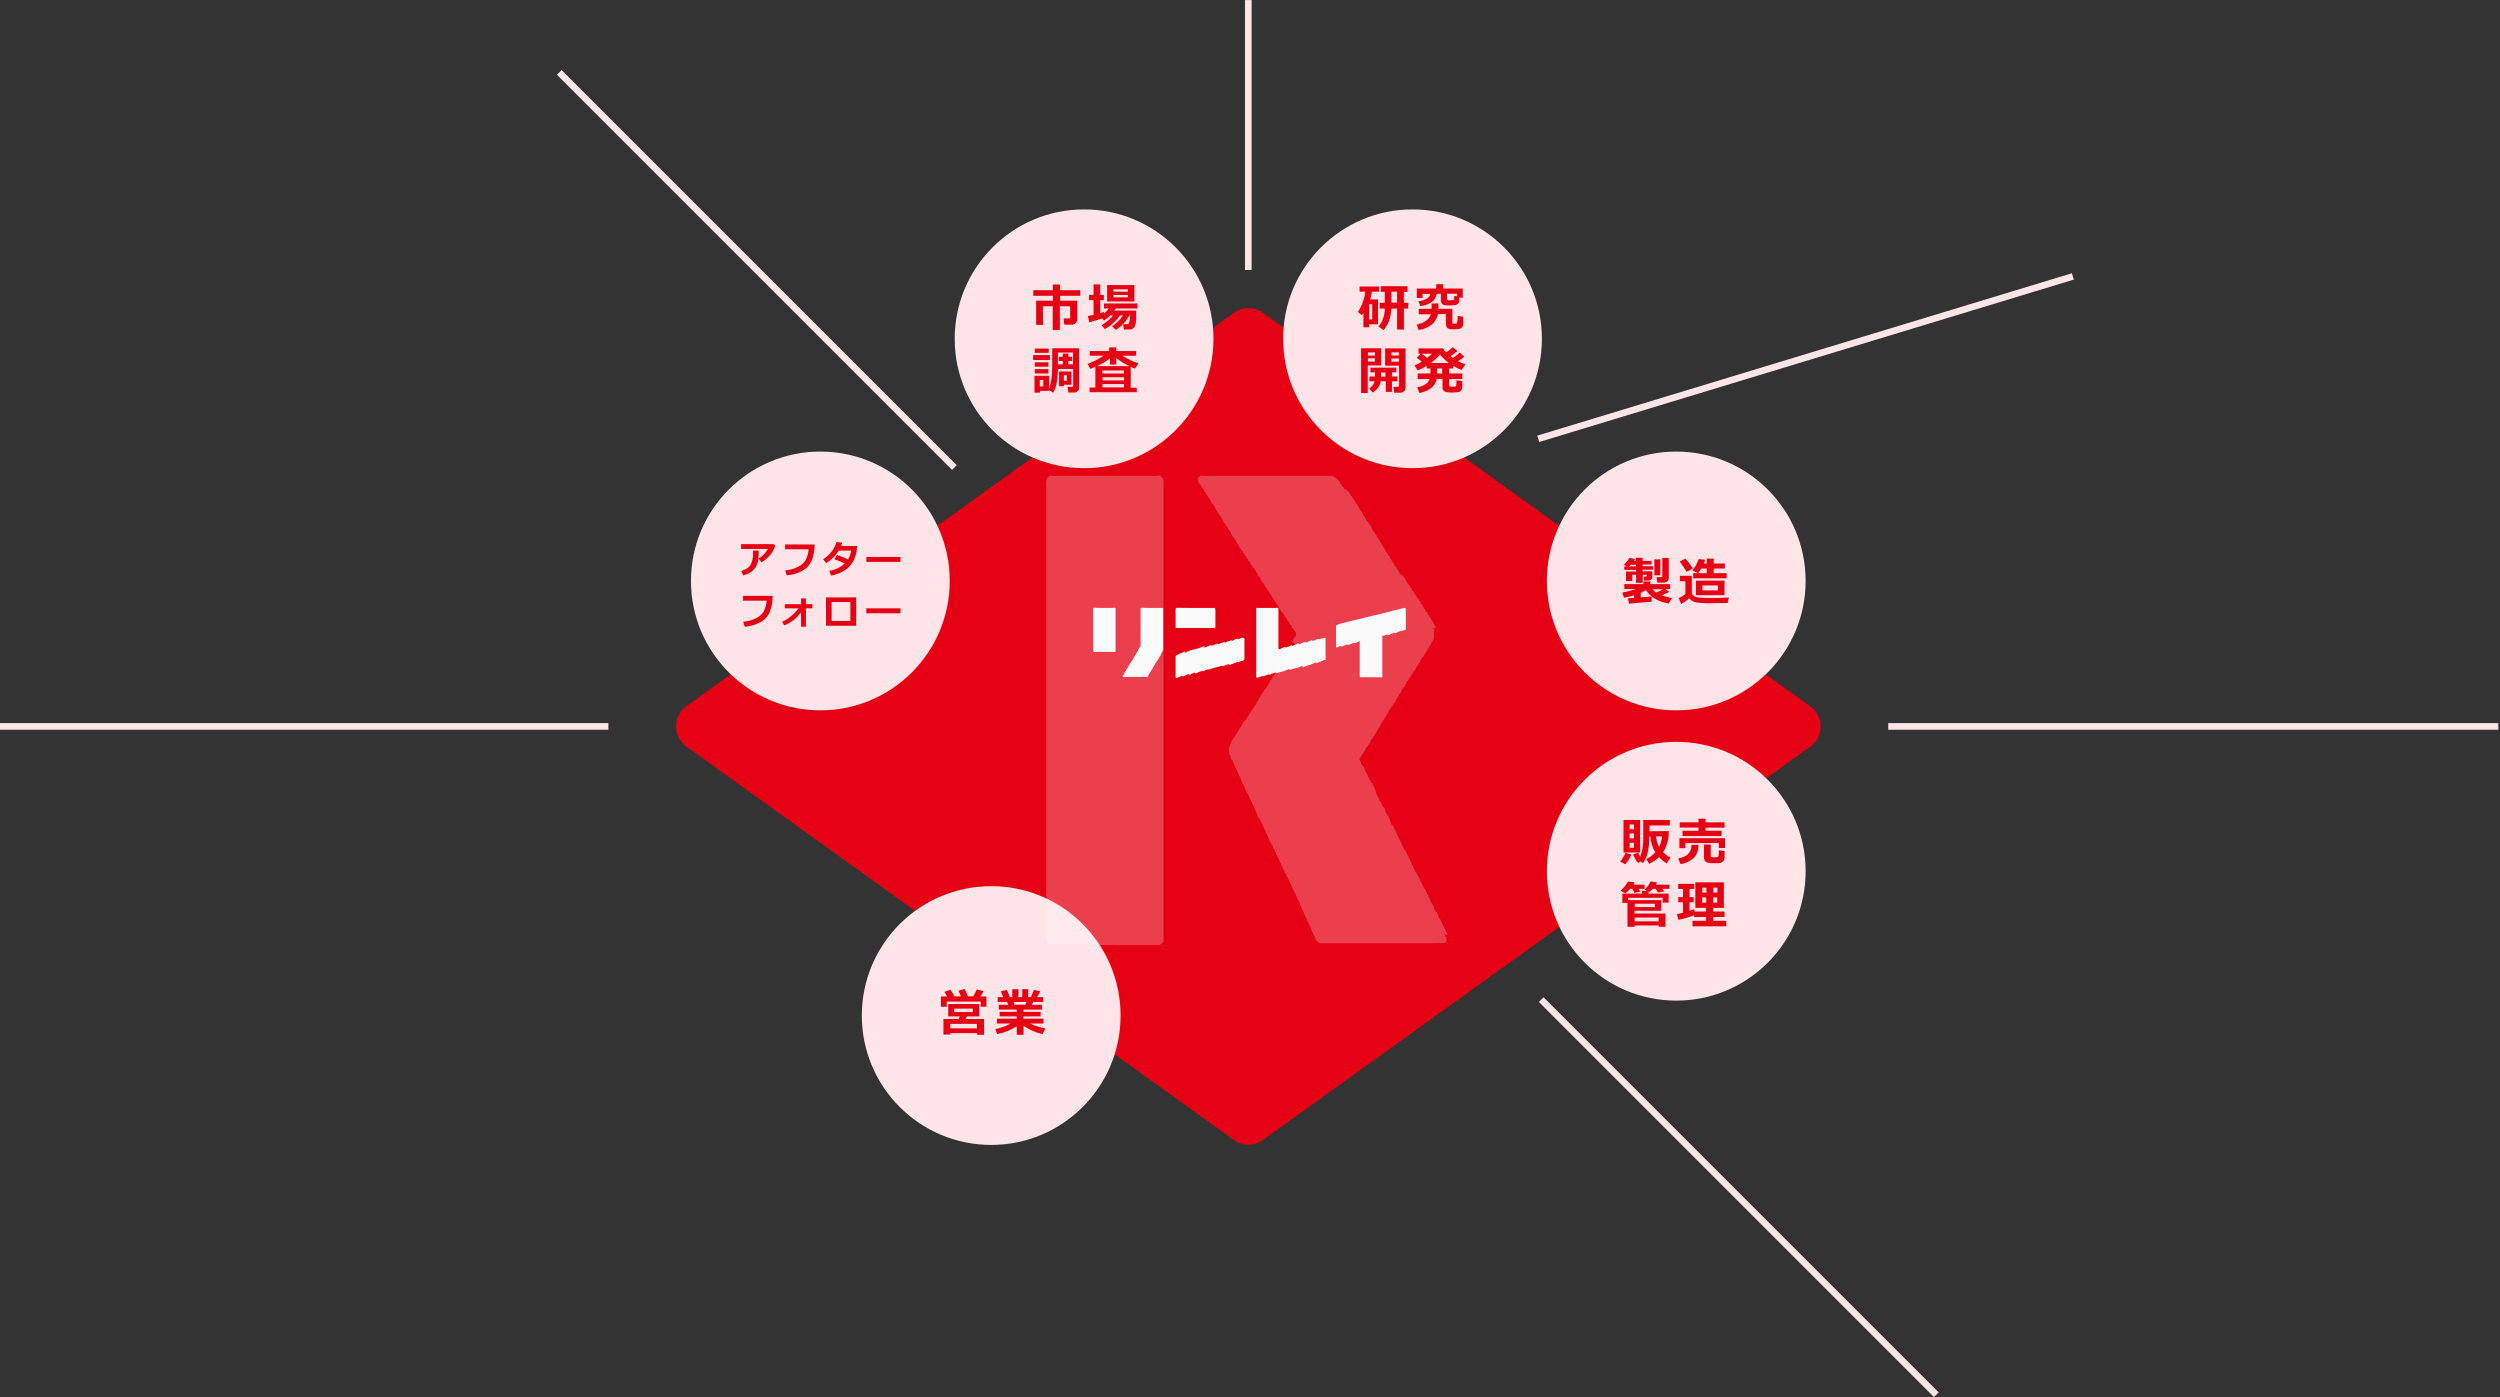
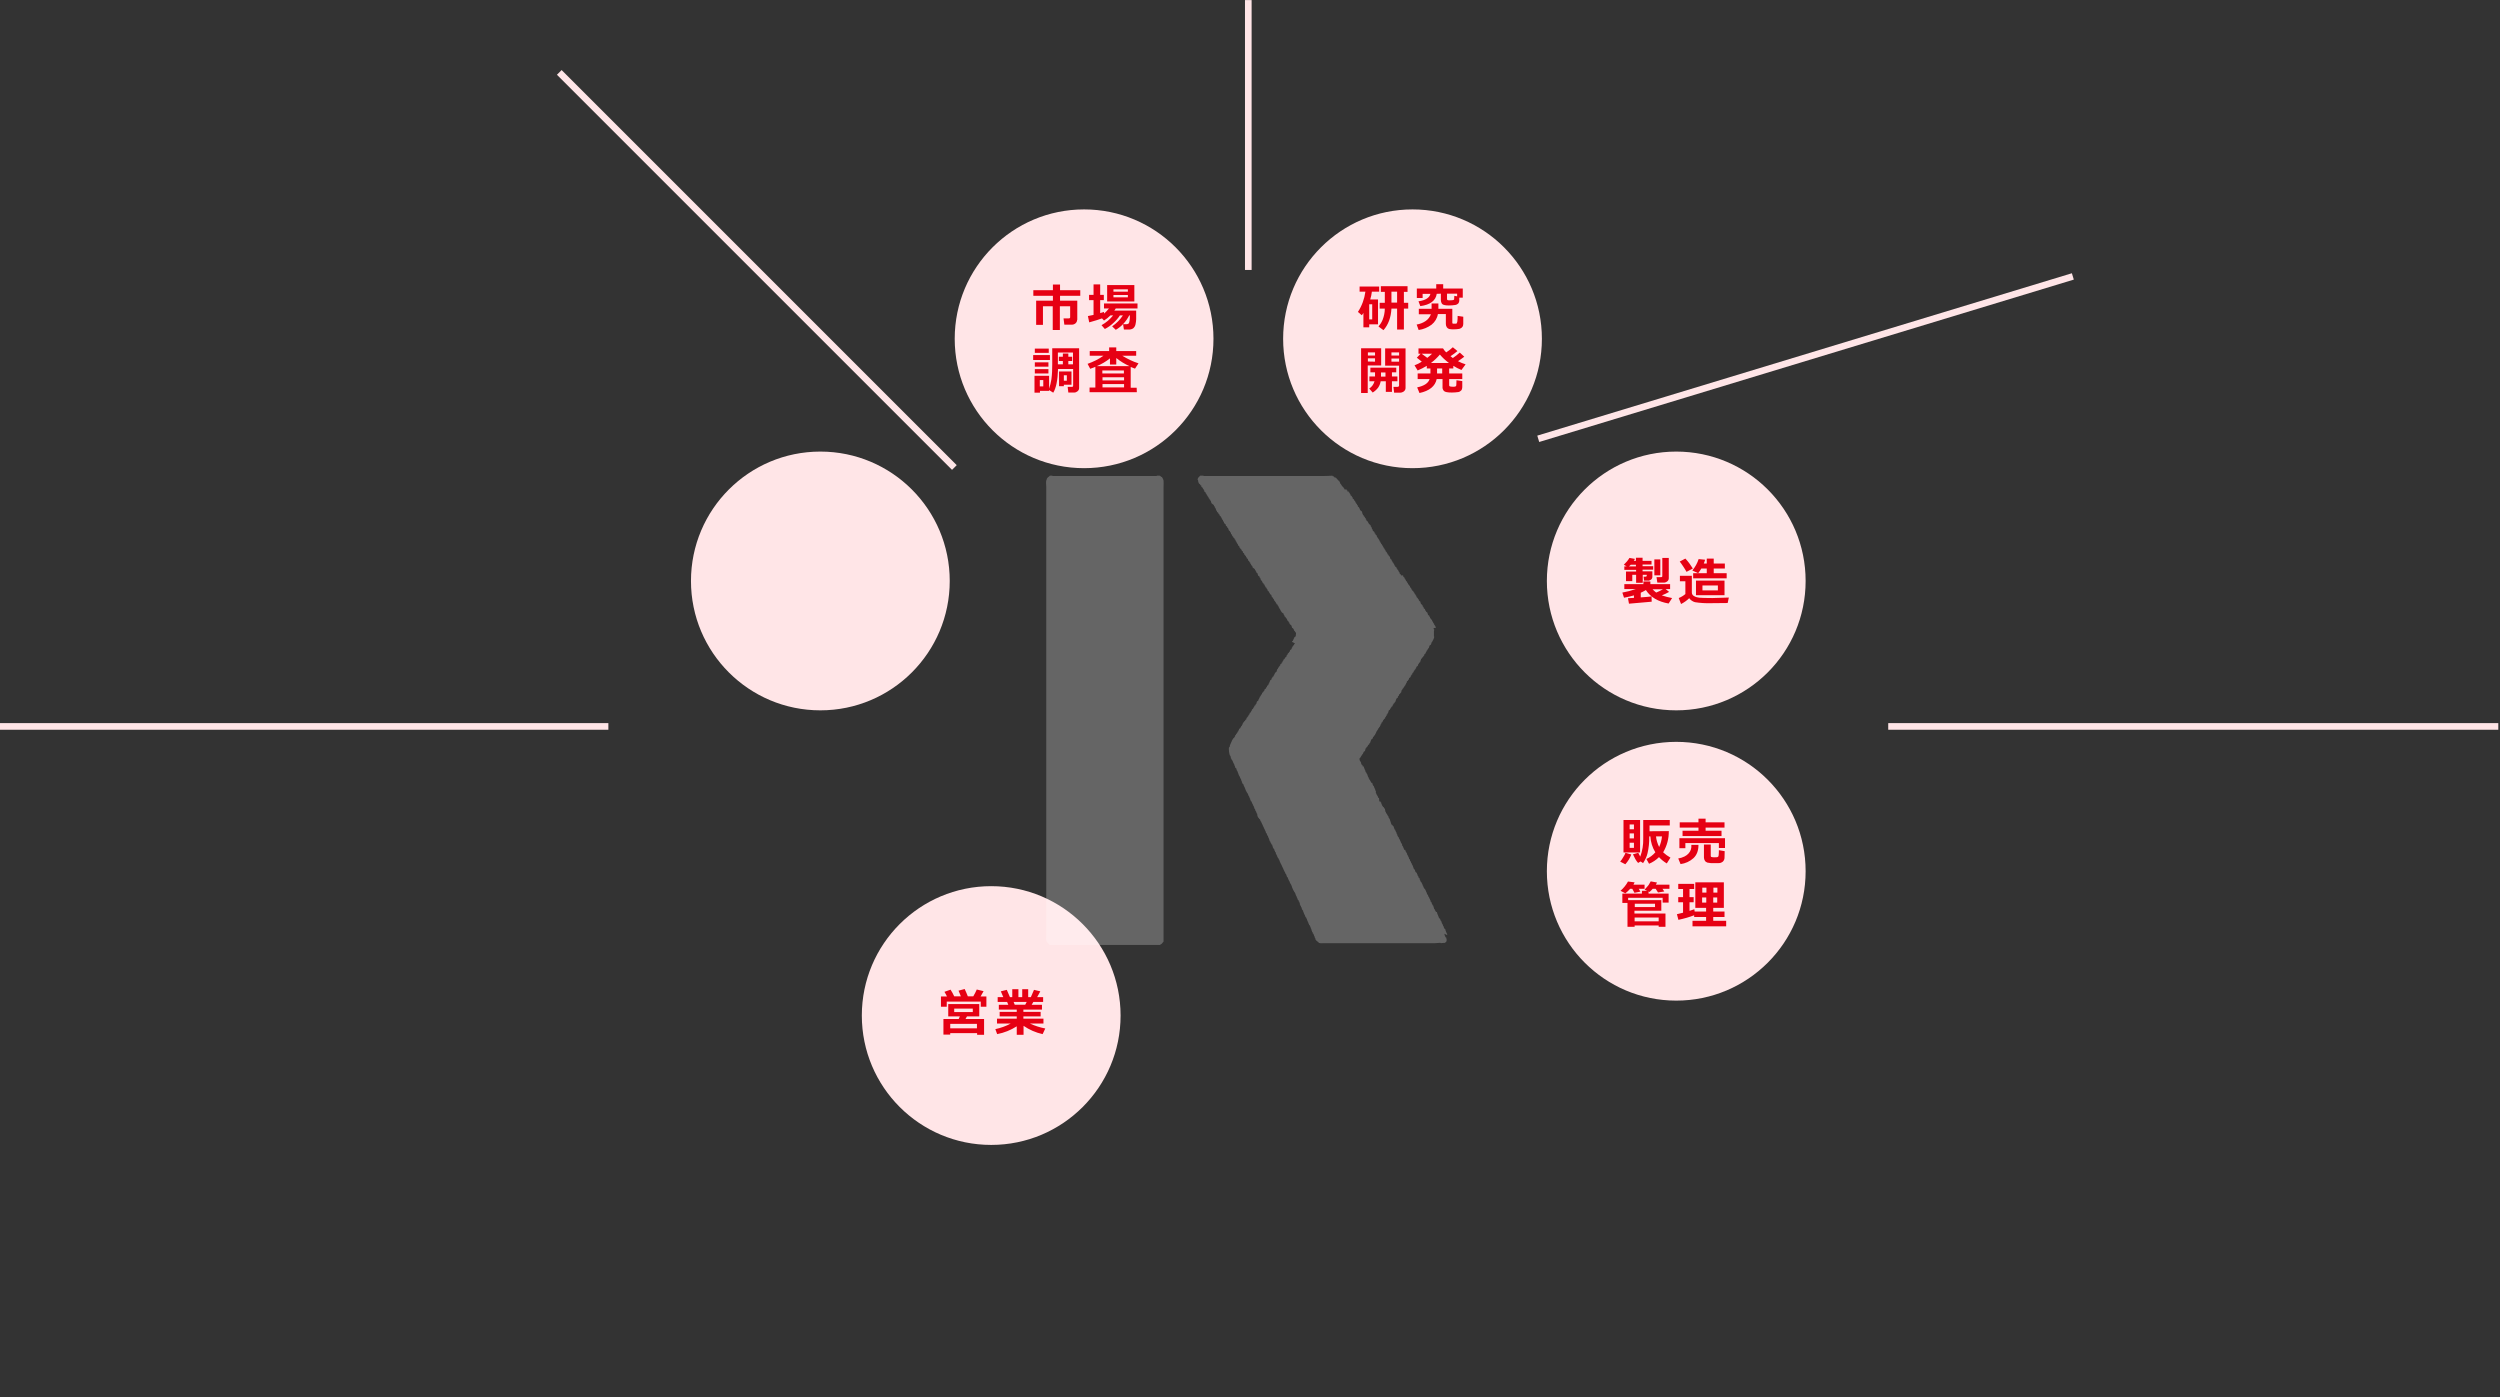
<svg xmlns="http://www.w3.org/2000/svg" xmlns:xlink="http://www.w3.org/1999/xlink" version="1.1" id="レイヤー_1" x="0px" y="0px" viewBox="0 0 1507.2 842.3" style="enable-background:new 0 0 1507.2 842.3;" xml:space="preserve">
  <rect x="0" y="0" width="1507.2" height="842.3" fill="#333333" stroke="none" />
  <style type="text/css">
	.st0{clip-path:url(#SVGID_00000173134111897167188600000004176039571397988008_);}
	.st1{fill:#E60013;}
	.st2{fill:#FFE5E7;}
	.st3{fill:none;stroke:#FFE5E7;stroke-width:4;}
	.st4{clip-path:url(#SVGID_00000016785217490950150820000001480124345500211591_);}
	.st5{fill-rule:evenodd;clip-rule:evenodd;fill:#FAFAFA;}
	.st6{opacity:0.248;}
	.st7{clip-path:url(#SVGID_00000142861357385366404550000013943670562027250839_);}
	.st8{fill-rule:evenodd;clip-rule:evenodd;fill:#FFFFFF;}
</style>
  <g id="グループ_10659" transform="translate(-206.424 -940.75)">
    <g id="グループ_10658">
      <g id="グループ_10534" transform="translate(615 1126.587)">
        <g>
          <defs>
            <rect id="SVGID_1_" x="-1" y="0" width="690" height="504.2" />
          </defs>
          <clipPath id="SVGID_00000052104096527386138340000006810956273926466694_">
            <use xlink:href="#SVGID_1_" style="overflow:visible;" />
          </clipPath>
          <g id="グループ_10533" style="clip-path:url(#SVGID_00000052104096527386138340000006810956273926466694_);">
-             <path id="パス_105282" class="st1" d="M335.2,501.4L5.2,264.2c-6.7-4.8-8.2-14.2-3.4-20.9c0.9-1.3,2.1-2.5,3.4-3.4L335.2,2.8       c5.3-3.8,12.4-3.8,17.7,0L682.8,240c6.7,4.8,8.2,14.2,3.4,20.9c-0.9,1.3-2.1,2.5-3.4,3.4L352.8,501.4       C347.6,505.2,340.4,505.2,335.2,501.4" />
-           </g>
+             </g>
        </g>
      </g>
      <circle id="楕円形_90" class="st2" cx="1217" cy="1291" r="78" />
      <circle id="楕円形_91" class="st2" cx="1217" cy="1466" r="78" />
      <circle id="楕円形_87" class="st2" cx="860" cy="1145" r="78" />
      <circle id="楕円形_89" class="st2" cx="1058" cy="1145" r="78" />
      <circle id="楕円形_88" class="st2" cx="804" cy="1553" r="78" />
      <circle id="楕円形_86" class="st2" cx="701" cy="1291" r="78" />
      <g transform="matrix(1, 0, 0, 1, 206.42, 940.75)">
        <circle id="楕円形_93-2" class="st2" cx="494.6" cy="350.2" r="65" />
      </g>
      <g transform="matrix(1, 0, 0, 1, 206.42, 940.75)">
        <circle id="楕円形_96-2" class="st2" cx="1010.6" cy="350.2" r="65" />
      </g>
      <g transform="matrix(1, 0, 0, 1, 206.42, 940.75)">
        <circle id="楕円形_97-2" class="st2" cx="1010.6" cy="525.2" r="65" />
      </g>
      <g transform="matrix(1, 0, 0, 1, 206.42, 940.75)">
        <circle id="楕円形_98-2" class="st2" cx="597.6" cy="612.2" r="65" />
      </g>
      <g transform="matrix(1, 0, 0, 1, 206.42, 940.75)">
        <circle id="楕円形_94-2" class="st2" cx="653.6" cy="204.2" r="65" />
      </g>
      <g transform="matrix(1, 0, 0, 1, 206.42, 940.75)">
        <circle id="楕円形_95-2" class="st2" cx="851.6" cy="204.2" r="65" />
      </g>
      <path id="パス_105283" class="st3" d="M959,1103.5V940.8" />
      <path id="パス_105286" class="st3" d="M205.4,1378.7h367.8" />
      <path id="パス_105287" class="st3" d="M1344.8,1378.7h367.8" />
      <path id="パス_105284" class="st3" d="M781.8,1222.6L543.6,984.4" />
      <path id="パス_105290" class="st3" d="M1133.8,1205.3l322.3-97.9" />
-       <path id="パス_105289" class="st3" d="M1373.8,1781.6l-238.2-238.2" />
      <g id="グループ_10538" transform="translate(866.476 1307.162)">
        <g>
          <defs>
-             <rect id="SVGID_00000123413579162285952590000005268612746659301019_" x="-1" y="0" width="188" height="41.8" />
-           </defs>
+             </defs>
          <clipPath id="SVGID_00000106827750137537867210000006921459720130498484_">
            <use xlink:href="#SVGID_00000123413579162285952590000005268612746659301019_" style="overflow:visible;" />
          </clipPath>
          <g id="グループ_10537" transform="translate(0)" style="clip-path:url(#SVGID_00000106827750137537867210000006921459720130498484_);">
            <path id="パス_105292" class="st5" d="M-0.6,0C2.5,0.1,6,0.1,9.2,0.1c0.8,0,1.6,0,2.3-0.1c0.4,0,0.8,0,0.9,0.2       c0.2,0.2,0.1,1.2,0.1,1.7v22.6c0,0.7,0,1.3,0,2c-0.1,0.1-0.1,0.1-0.2,0.1c-0.1,0.1-0.5,0-0.8,0H0.1l-0.7,0.1v-0.1       c-0.1,0-0.1,0-0.2-0.1C-1,25.7-1,24.9-1,24.1V0.2l0.2-0.1V0.1L-0.6,0L-0.6,0z M27.8,0c2.9,0.1,6,0.1,9,0.1h3c0.4,0,0.8,0,1.2,0       c0,0.1,0.1,0.1,0.1,0.1v0.1h0.1v25.4H41v0.2h-0.1v0.3h-0.1v0.2h-0.1v0.2h-0.1v0.1h-0.1v0.1l-0.1,0.1V27l-0.1,0.1l-0.1,0.3h-0.1       l-0.1,0.2l-0.1,0.1v0.1L40,27.8V28H40v0.1l-0.1,0.1v0.1h0l-0.1,0.2l-0.1,0.1v0.1h-0.1v0.1l-0.1,0.1L39.4,29l-0.1,0.1l-0.1,0.2       l-0.1,0.1l-0.1,0.2H39v0.1h-0.1v0.1l-0.1,0.1V30l-0.1,0.1v0.1l-0.1,0.1v0.1l-0.1,0.1l-0.1,0.3l-0.1,0.1v0.1L38.1,31l-0.1,0.2       L38,31.3l-0.1,0.3h-0.1l-0.1,0.2l-0.1,0.1l-0.1,0.2l-0.1,0.1l-0.1,0.2l-0.1,0.1l-0.1,0.2l-0.1,0.1L37,33L36.9,33l-0.1,0.3h-0.1       l-0.1,0.2l-0.1,0.1c0,0.1,0,0.2-0.1,0.2h-0.1L36.4,34L36.3,34l-0.1,0.2l-0.1,0.1L36,34.7l-0.1,0.1c0,0.1,0,0.2-0.1,0.2L35.7,35       l-0.1,0.2h-0.1l-0.1,0.3l-0.1,0.1l-0.1,0.2l-0.2,0.1v0.1L35,36.2v0.1H35v0.1h-0.1c0,0.1,0,0.1-0.1,0.2l-0.1,0.1       c0,0.1,0,0.2-0.1,0.2l-0.1,0.1l-0.1,0.3h-0.1c0,0.1,0,0.1-0.1,0.2l-0.1,0.1l-0.1,0.2L34,37.8v0.1H34V38l-0.1,0.1v0.1l-0.2,0.1       v0.1h-0.1v0.1l-0.1,0.1c0,0.1,0,0.2-0.1,0.2l-0.1,0.1c0,0.1,0,0.2-0.1,0.2l-0.1,0.1l-0.1,0.2h-0.1v0.1H33v0.1l-0.1,0.1v0.1       L32.7,40v0.1h-0.1v0.1l-0.1,0.1l-0.1,0.3h-0.1l-0.1,0.2l-0.1,0.1l-0.1,0.3L32,41.2v0.1l-0.1,0.1l-0.2,0.2       c-0.1,0.1-0.1,0-0.2,0.1c-2.9,0.1-6.4,0-9.5,0h-4.5c0,0.1-0.1,0.1-0.2,0.1v-0.1L17,41.7l-0.1-0.2c-0.1-0.2-0.1-0.4,0-0.6       l0.1-0.1v-0.1h0.1v-0.1l0.1-0.1l0.1-0.2l0.1-0.1v-0.1h0.1V40l0.1-0.1l0.1-0.3l0.1-0.1v-0.1l0.1-0.1v-0.1l0.1-0.1l0.1-0.3       l0.1-0.1c0-0.1,0-0.2,0.1-0.2l0.1-0.1c0-0.1,0-0.1,0.1-0.2h0.1l0.1-0.3h0.1l0.1-0.2l0.1-0.1l0.1-0.2H19v-0.1l0.1-0.1v-0.1       l0.1-0.1v-0.1h0.1V37l0.1-0.1l0.1-0.3l0.1-0.1v-0.1l0.1-0.1l0.1-0.2l0.1-0.1l0.1-0.3l0.1-0.1v-0.1l0.1-0.1v-0.1l0.1-0.1       l0.1-0.3l0.1-0.1v-0.1h0.1v-0.1l0.1-0.1l0.1-0.2h0.1l0.1-0.3l0.1-0.1l0.1-0.2l0.1-0.1v-0.1l0.1-0.1v-0.1h0.1l0.1-0.3l0.2-0.1       v-0.1h0.1v-0.1l0.1-0.1l0.1-0.3h0.1l0.1-0.2l0.1-0.1l0.1-0.2l0.1-0.1l0.1-0.3h0.1l0.1-0.2l0.1-0.1l0.1-0.2L23,31l0.1-0.2       l0.1-0.1l0.1-0.2l0.1-0.1l0.1-0.3l0.1-0.1v-0.1l0.1-0.1v-0.1l0.1-0.1v-0.1h0.1v-0.1l0.1-0.1v-0.1l0.1-0.1V29l0.1-0.1       c0-0.1,0-0.1,0.1-0.2h0.1l0.1-0.3l0.1-0.1l0.1-0.2l0.1-0.1l0.1-0.2h0.1l0.1-0.3l0.1-0.1v-0.1l0.1-0.1v-0.1l0.1-0.1l0.1-0.3       l0.1-0.1l0.1-0.2l0.1-0.1l0.1-0.2l0.1-0.1l0.1-0.3H26l0.1-0.2l0.1-0.1v-0.1h0.1v-0.1l0.1-0.1l0.1-0.3l0.1-0.1v-0.1l0.1-0.1       c0-0.1,0-0.2,0.1-0.2l0.1-0.1c0-0.1,0-0.2,0.1-0.2H27c0-0.1,0-0.1,0.1-0.2l0.1-0.1l0.1-0.2l0.1-0.1l0.1-0.2h0.1V0.3h0.1V0.2       h0.1l0.1-0.1L27.8,0L27.8,0z M49.1,0C54.3,0.1,59.7,0.1,65,0.1h6.8c0.1,0,0.1-0.1,0.1-0.1l0.6,0.1c0.2,0.9,0.3,1.9,0.2,2.8v8.5       c0,0.4,0,0.5-0.2,0.7v0.1H48.9c0-0.1-0.1-0.2-0.2-0.2V3.7c-0.1-1.2-0.1-2.4,0.1-3.6h0.1V0.1L49.1,0L49.1,0z M97.6,0       c1.1,0.1,2.3,0.1,3.4,0.1h6.5c0.8,0.1,1.7,0,2.5-0.1c0.2,0,0.5,0,0.6,0.2v0.1c0.1,0.5,0.1,1.1,0.1,1.6v21.4       c-0.1,0.6,0,1.2,0.1,1.8c0.2,0,0.3-0.1,0.5-0.2h0.3v-0.1h0.2v-0.1l0.5-0.1v-0.1h0.2v-0.1h0.3v-0.1h0.2v-0.1h0.2v-0.1h0.2v-0.1       h0.2v-0.1h0.3v-0.1h0.3v-0.1l0.5-0.1v-0.1h0.2V24h0.2V24h0.2v-0.1h0.3v-0.1h0.2v-0.1l1-0.2v-0.1h0.1v-0.1h0.3v-0.1h0.2v-0.1       h0.2v-0.1h0.2v-0.1h0.3v-0.1h0.2v-0.1h0.3v-0.1h0.2v-0.1h0.2V23h0.2v-0.1h0.3v-0.1h0.2v-0.1l0.5-0.1v-0.1h0.2v-0.1h0.3v-0.1       l0.4-0.1v-0.1h0.2v-0.1h0.2v-0.1l1-0.2v-0.1h0.2v-0.1h0.2V22h0.2V22h0.3v-0.1h0.2v-0.1h0.3v-0.1h0.2v-0.1h0.2v-0.1h0.3v-0.1       h0.2v-0.1h0.2v-0.1h0.3v-0.1h0.2v-0.1h0.2v-0.1l0.9-0.1v-0.1h0.2v-0.1h0.2v-0.1h0.2V21h0.3v-0.1h0.2v-0.1h0.3v-0.1h0.2v-0.1       h0.2v-0.1l0.5-0.1v-0.1l0.5-0.1v-0.1h0.1v-0.1h0.3v-0.1h0.3v-0.1h0.2v-0.1h0.2v-0.1h0.2v-0.1h0.2v-0.1h0.2V20h0.3V20h0.2v-0.1       l0.6-0.1v-0.1h0.2v-0.1h0.3v-0.1h0.2v-0.1l0.5-0.1v-0.1h0.2v-0.1h0.2v-0.1l0.9-0.1v-0.1l0.3-0.1v-0.1h0.1V19h0.3V19h0.2v-0.1       l0.5-0.1v-0.1h0.2v-0.1h0.3c0.7-0.3,1.4-0.4,2.2-0.5l0.3,0.3v12.8l-0.3,0.3H138v0.1h-0.2v0.1h-0.2v0.1h-0.3V32h-0.2V32H137v0.1       h-0.3v0.1h-0.2v0.1h-0.1v0.1H136v0.1h-0.2v0.1h-0.2v0.1h-0.3v0.1h-0.2v0.1h-0.2v0.1h-0.3v0.1h-0.2v0.1h-0.3v0.1H134v0.1h-0.2       v0.1h-0.3V33h-0.3V33h-0.3v0.1h-0.2v0.1h-0.2v0.1h-0.1v0.1h-0.3v0.1h-0.2v0.1h-0.2v0.1h-0.3v0.1h-0.2v0.1h-0.3v0.1h-0.2v0.1       h-0.2v0.1h-0.3v0.1h-0.2v0.1h-0.2v0.1l-0.6,0.1c-0.6,0.2-1.4,0.4-2,0.6H127v0.1h-0.2v0.1h-0.2v0.1h-0.3v0.1h-0.2v0.1h-0.2v0.1       l-0.6,0.1V35l-0.5,0.1v0.1h-0.2v0.1h-0.2v0.1l-0.5,0.1v0.1h-0.2v0.1h-0.3v0.1h-0.2v0.1H123c-1.6,0.5-3.5,0.8-5.2,1.4l-0.6,0.1       V37h-0.2V37h-0.2v0.1h-0.2v0.1l-0.5,0.1v0.1H116v0.1l-0.9,0.1v0.1h-0.2v0.1h-0.2v0.1l-0.4,0.1v0.1l-0.5,0.1v0.1l-0.7,0.1       c-0.9,0.3-2,0.5-2.9,0.8l-1.1,0.2V39H109V39h-0.1v0h-0.3v0.1h-0.2v0.1h-0.2v0.1h-0.3v0.1h-0.2v0.1l-0.6,0.1v0.1h-0.2v0.1h-0.2       v0.1h-0.2v0.1h-0.2v0.1h-0.2v0.1h-0.2v0.1h-0.2v0.1l-0.5,0.1V40h-0.2v0.1l-0.5,0.1v0.1h-0.2v0.1h-0.3v0.1h-0.2v0.1h-0.3v0.1       l-0.7,0.1v0.1h-0.2v0.1h-0.2v0.1l-1,0.2v0.1h-0.2V41H101v0.1h-0.3v0.1h-0.2v0.1h-0.2v0.1H100v0.1h-0.2v0.1l-0.5,0.1v0.1h-0.2       v0.1l-0.6,0.1v0.1h-0.2c-0.2,0.1-0.4,0.1-0.6,0.1v-0.1l-0.2-0.1l-0.1-0.2l-0.1-0.1V0.2c0.1,0,0.1-0.2,0.2-0.2L97.6,0L97.6,0z        M186.8,13.4l-0.8,0.2v0.1h-0.3v0.1h-0.2v0.1l-0.5,0.1v0.1h-0.2V14h-0.3V14h-0.2v0.1h-0.2v0.1h-0.3v0.1h-0.2v0.1l-1,0.2v0.1       h-0.2v0.1h-0.2v0.1H182v0.1h-0.2v0.1h-0.2v0.1l-0.5,0.1v0.1h-0.2V15h-0.3V15h-0.2v0.1h-0.2v0.1h-0.3v0.1h-0.2v0.1h-0.2v0.1       h-0.3v0.1H179v0.1h-0.3v0.1h-0.2v0.1h-0.2v0.1h-0.2v0.1h-0.3v0.1h-0.2v0.1l-0.5,0.1v0.1l-0.6,0.1V16h-0.1V16l-0.5,0.1v0.1h-0.1       v0.1h-0.2v0.1h-0.3v0.1h-0.2v0.1h-0.3v0.1l-1.5,0.3v24.8c-0.1,0.1-0.2,0.1-0.3,0.2h-0.5v-0.1h-12.4c0,0,0,0.1-0.1,0.1v-0.1       c-0.1,0-0.1,0-0.2-0.1c-0.1-0.7-0.1-1.3-0.1-2V20.2c-0.1,0-0.2-0.1-0.3-0.1v0.1l-0.3,0.1v0.1h-0.3v0.1h-0.1v0.1h-0.2v0.1h-0.3       v0.1h-0.2v0.1h-0.2v0.1h-0.3v0.1h-0.2v0.1h-0.3v0.1h-0.2v0.1h-0.3V21h-0.2v0.1h-0.2v0.1H156v0.1l-1.1,0.2v0.1h-0.1v0.1       l-0.5,0.1v0.1h-0.2v0.1h-0.2v0.1h-0.3v0.1h-0.2v0.1h-0.3v0.1l-0.6,0.1V22h-0.2v0.1h-0.2v0.1l-1,0.2v0.1h-0.2v0.1h-0.2v0.1h-0.3       v0.1l-0.5,0.1v0.1h-0.2v0.1h-0.2v0.1h-0.3v0.1l-0.7,0.1V23h-0.2v0.1h-0.2v0.1l-0.9,0.1v0.1h-0.2v0.1H147v0.1l-0.5,0.1v0.1       c-0.3,0.1-0.6,0.1-0.9,0c-0.1-0.1-0.2-0.2-0.2-0.3v-9.6c-0.1-1.1,0-2.2,0.1-3.3c0.1,0,0.1-0.1,0.1-0.1h0.1v-0.1l1-0.2V9.9h0.2       V9.8h0.2V9.8h0.3V9.7h0.2V9.7h0.2V9.6h0.3V9.6h0.2V9.5h0.3V9.4l0.4-0.1V9.3h0.1V9.3h0.4V9.2h0.2V9.2h0.2V9.1h0.3V9h0.2V9h0.3       V8.9l0.6-0.1V8.7h0.2V8.7h0.2V8.6l1-0.2V8.4h0.2V8.3h0.2V8.3h0.3V8.2h0.2V8.2h0.2V8.1h0.3V8.1h0.2V8h0.3V7.9h0.2V7.9h0.2V7.8       h0.2V7.8h0.2V7.7h0.2V7.7l0.9-0.1V7.5h0.2V7.4h0.2V7.4h0.2V7.3h0.3V7.3h0.2V7.2h0.2V7.1h0.3V7.1h0.2V7h0.3V7h0.2V6.9h0.2V6.9       h0.3V6.8h0.2V6.7h0.2V6.7h0.3c1.1-0.4,2.5-0.6,3.6-1l0.6-0.1V5.6l0.5-0.1V5.5h0.2V5.4h0.2V5.4h0.3V5.3h0.2V5.2l0.6-0.1V5.1h0.2       V5.1l0.7-0.1V4.9h0.3V4.8h0.2V4.8h0.2V4.7h0.3V4.7h0.2V4.6h0.2V4.6h0.3V4.5h0.2V4.4h0.2V4.4h0.3V4.3h0.2V4.3h0.2V4.2h0.4V4.1       h0.2V4.1l1-0.2V3.9h0.2V3.8h0.2V3.7l1.2-0.2V3.5h0.1V3.4h0.3V3.3h0.2V3.3l0.5-0.1V3.2h0.2V3.1h0.3V3.1l0.6-0.1V2.9h0.2V2.8       l0.5-0.1c2-0.6,4.2-1,6.2-1.6h0.3V1.1l0.6-0.1V0.9h0.2V0.9h0.2V0.8h0.3V0.8h0.2V0.7h0.2V0.6l0.5-0.1V0.5h0.1V0.5l0.5-0.1V0.4       h0.2V0.3h0.3c0.3-0.1,0.7-0.2,1-0.3v0.1l0.3,0.1l0.1,0.2h0.1v0.1h0.1c0.1,0.4,0.1,0.7,0.1,1.1V13h-0.1v0.2       C186.9,13.3,186.8,13.2,186.8,13.4 M89.4,18.2l0.5,0.1l0.2,0.2c0.2,0.2,0.1,0.6,0.1,0.9v8.7c0.1,1.1,0,2.2-0.1,3.3l-0.4,0.3       h-0.3v0.1h-0.2v0.1h-0.2v0.1L88.6,32V32L88,32.1v0.1h-0.2v0.1h-0.1v0.1h-0.3v0.1h-0.2v0.1h-0.2v0.1h-0.3v0.1h-0.2v0.1L86,32.6       v0.1h-0.2v0.1h-0.3v0.1h-0.2v0.1h-0.2v0.1l-1.1,0.2v0.1H84v0.1h-0.2v0.1h-0.3v0.1h-0.2v0.1h-0.2v0.1l-1,0.2v0.1h-0.2v0.1       l-0.6,0.1v0.1H81v0.1h-0.2V34h-0.3V34h-0.2v0.1H80v0.1h-0.1v0.1l-1,0.2v0.1h-0.2v0.1l-0.5,0.1v0.1H78v0.1h-0.3v0.1h-0.2v0.1       h-0.2v0.1L76.5,35c-1.6,0.5-3.5,0.9-5.1,1.4H71v0.1h-0.2v0.1l-0.5,0.1v0.1l-0.5,0.1v0.1h-0.2v0.1h-0.2v0.1l-0.8,0.1V37h-0.2V37       h-0.2v0.1h-0.2v0.1l-0.5,0.1v0.1h-0.2v0.1h-0.3v0.1h-0.2v0.1h-0.3v0.1h-0.2v0.1h-0.2v0.1l-0.6,0.1v0.1h-0.3v0.1H65v0.1h-0.2V38       h-0.2V38h-0.2v0.1h-0.1v0.1l-0.5,0.1v0.1h-0.2v0.1h-0.3v0.1H63v0.1h-0.3v0.1h-0.2v0.1h-0.2v0.1l-0.5,0.1v0.1h-0.1v0.1h-0.2v0.1       l-1,0.2V39h-0.1v0.1H60v0.1h-0.2v0.1h-0.2v0.1h-0.3v0.1h-0.2v0.1h-0.3v0.1h-0.2v0.1l-0.5,0.1v0.1H58v0.1h-0.2v0.1l-0.5,0.1v0.1       L56.5,40V40h-0.1v0.1l-0.5,0.1v0.1h-0.2v0.1h-0.3v0.1h-0.2v0.1l-0.5,0.1v0.1l-0.5,0.1v0.1h-0.2v0.1h-0.2v0.1l-1.1,0.2v0.1h-0.2       V41h-0.1v0.1h-0.3v0.1H52v0.1h-0.2v0.1h-0.3v0.1h-0.2v0.1H51v0.1h-0.2v0.1h-0.2v0.1h-0.2v0.1h-0.2v0.1l-0.9,0.2       c-0.2,0-0.3-0.1-0.5-0.2c-0.2-0.8-0.2-1.6-0.1-2.4v-9.9c0-0.4,0-0.8,0.2-0.9v-0.1l0.3-0.1v-0.1h0.3v-0.1h0.3v-0.1l0.5-0.1V28       h0.2v-0.1h0.2v-0.1h0.2v-0.1h0.3v-0.1h0.2v-0.1h0.4v-0.1h0.2v-0.1l0.5-0.1v-0.1h0.1v-0.1h0.3v-0.1H53v-0.1h0.2v-0.1h0.2v-0.1       h0.3v-0.1h0.2v-0.1h0.3V27h0.2V27h0.2v-0.1h0.2v-0.1h0.3v-0.1h0.2v-0.1h0.3v-0.1h0.2v-0.1H56v-0.1h0.3v-0.1h0.1v-0.1l0.5-0.1       v-0.1h0.1v-0.1l0.6-0.1c1.6-0.5,3.4-0.8,4.9-1.3h0.3v-0.1h0.2v-0.1h0.3v-0.1h0.2v-0.1h0.2v-0.1h0.3v-0.1h0.1v-0.1h0.2v-0.1h0.3       v-0.1h0.1v-0.1l0.6-0.1v-0.1l0.5-0.1v-0.1h0.2V24h0.2V24h0.2v-0.1h0.3v-0.1H67v-0.1h0.3v-0.1h0.2v-0.1h0.2v-0.1H68v-0.1h0.2       v-0.1h0.3v-0.1h0.2v-0.1h0.2v-0.1h0.2v-0.1h0.3v-0.1h0.2v-0.1h0.3v-0.1l0.3-0.1V23h0.1v-0.1h0.3v-0.1h0.2v-0.1l0.5-0.1v-0.1       h0.2v-0.1H72v-0.1h0.1v-0.1l0.5-0.1v-0.1h0.2v-0.1H73v-0.1h0.3v-0.1h0.2v-0.1l0.5-0.1v-0.1h0.1V22l0.6-0.1v-0.1h0.1v-0.1h0.4       v-0.1h0.2v-0.1h0.2v-0.1h0.3v-0.1h0.2v-0.1l0.8-0.2v-0.1l1.1-0.2v-0.1h0.1v-0.1h0.2V21h0.3v-0.1h0.2v-0.1h0.3v-0.1h0.2v-0.1       h0.2v-0.1h0.3v-0.1l0.6-0.1v-0.1h0.2v-0.1l1-0.2v-0.1h0.2v-0.1H82v-0.1l0.5-0.1V20h0.1v-0.1l0.6-0.1v-0.1h0.2v-0.1h0.3v-0.1       h0.1v-0.1h0.3v-0.1h0.2v-0.1h0.2v-0.1h0.2v-0.1H85v-0.1h0.2v-0.1h0.3v-0.1h0.2v-0.1h0.2v-0.1h0.2V19h0.3V19h0.1v-0.1l0.6-0.1       v-0.1h0.2v-0.1h0.3v-0.1l0.4-0.1v-0.1h0.2v-0.1h0.2v-0.1h0.2v-0.1h0.3v-0.1C89.1,18.3,89.3,18.3,89.4,18.2" />
          </g>
        </g>
      </g>
      <g id="グループ_10536" transform="translate(838 1227.534)" class="st6">
        <g>
          <defs>
            <rect id="SVGID_00000163770910540900160320000010578460651748013448_" x="-1" y="0" width="244" height="282.9" />
          </defs>
          <clipPath id="SVGID_00000078754323354167599260000009022945799509918891_">
            <use xlink:href="#SVGID_00000163770910540900160320000010578460651748013448_" style="overflow:visible;" />
          </clipPath>
          <g id="グループ_10535" transform="translate(0)" style="clip-path:url(#SVGID_00000078754323354167599260000009022945799509918891_);">
            <path id="パス_105291" class="st8" d="M1.4,0c-0.7,0.8-1.9,1.1-2,2.5c-0.6,0.7-0.2,3.2-0.2,4.3v270c0,1-0.3,3.2,0.2,3.8v0.5       h0.2c0.5,0.6,1.1,1.2,1.6,1.8h66.7v-0.2c1.1-0.3,1.3-1.2,2-1.8V7c0-1.1,0.2-4.2-0.2-4.7c-0.2-0.6-0.5-1.1-0.9-1.6h-0.5V0.4       C68,0.2,67.9,0.3,67.6,0h-1.8v0.2H2.9V0H1.4z M92,0c-0.7,0.9-1.4,0.9-1.6,2.5h0.2c0.2,0.3,0.2,1.4,0.4,1.8h0.2v0.4L92,5.2v0.4       c0.2,0.2,0.4,0.3,0.7,0.4v0.7l0.9,0.7v0.4L94,8.1c0.1,0.2,0.2,0.4,0.2,0.7h0.2c0.1,0.3,0.1,0.6,0.2,0.9l0.7,0.4v0.5l0.5,0.4       v0.4H96v0.4l0.4,0.2v0.4l0.4,0.2v0.4h0.2c0.1,0.2,0.2,0.4,0.2,0.7c0.2,0.1,0.3,0.2,0.4,0.2v0.4c0.2,0.1,0.3,0.2,0.4,0.2       c0.1,0.2,0.2,0.4,0.2,0.7h0.2c0.1,0.4,0.3,0.9,0.4,1.4l1.4,1.1c0.1,0.2,0.2,0.5,0.2,0.7c0.2,0.1,0.3,0.2,0.4,0.2v0.5l0.5,0.5       v0.5h0.2v0.5h0.2v0.5c0.2,0.1,0.3,0.2,0.4,0.2v0.5c0.3,0.2,0.6,0.5,0.9,0.7V23l0.7,0.5v0.5l0.7,0.5v0.5       c0.2,0.1,0.3,0.1,0.4,0.2c0.1,0.2,0.2,0.5,0.2,0.7h0.2v0.5c0.1,0.1,0.3,0.2,0.4,0.2c0.1,0.3,0.2,0.6,0.2,0.9       c0.2,0.1,0.3,0.2,0.4,0.2c0.1,0.3,0.2,0.6,0.2,0.9l0.9,0.7c0.1,0.3,0.2,0.6,0.2,0.9l0.7,0.5c0.1,0.2,0.2,0.5,0.2,0.7       c0.2,0.1,0.3,0.2,0.4,0.2l0.5,1.4c0.2,0.2,0.4,0.3,0.7,0.5v0.5c0.2,0.1,0.3,0.1,0.4,0.2c0.1,0.3,0.2,0.6,0.2,0.9       c0.1,0.1,0.3,0.2,0.4,0.2v0.5h0.2c0.1,0.2,0.2,0.5,0.2,0.7l0.5,0.2v0.5c0.2,0.2,0.4,0.3,0.7,0.5c0.1,0.2,0.2,0.5,0.2,0.7       l0.4,0.2c0.1,0.3,0.2,0.6,0.2,0.9l0.4,0.2v0.5c0.2,0.1,0.3,0.2,0.4,0.2v0.5c0.2,0.1,0.3,0.2,0.4,0.2c0.1,0.3,0.2,0.6,0.2,0.9       l0.7,0.5c0.1,0.3,0.2,0.6,0.2,0.9l0.5,0.2v0.5c0.2,0.1,0.4,0.3,0.7,0.5c0.1,0.2,0.2,0.5,0.2,0.7l0.5,0.2       c0.1,0.3,0.1,0.6,0.2,0.9l0.7,0.5v0.5l0.5,0.5v0.5h0.2V48h0.2v0.5h0.2v0.5c0.2,0.1,0.3,0.2,0.4,0.2v0.5       c0.2,0.2,0.5,0.3,0.7,0.5c0.1,0.3,0.2,0.6,0.2,0.9c0.2,0.2,0.4,0.3,0.7,0.5v0.5l0.5,0.2c0.1,0.3,0.2,0.6,0.2,0.9l0.4,0.2v0.5       c0.2,0.2,0.5,0.3,0.7,0.5c0.1,0.3,0.1,0.6,0.2,0.9l1.4,1.1v0.5c0.2,0.1,0.3,0.2,0.4,0.2c0.1,0.2,0.2,0.5,0.2,0.7h0.2v0.5       c0.2,0.1,0.5,0.3,0.7,0.5c0.2,0.5,0.3,0.9,0.4,1.4c0.3,0.2,0.6,0.5,0.9,0.7v0.5c0.2,0.1,0.3,0.1,0.4,0.2       c0.2,0.5,0.3,0.9,0.4,1.4l0.7,0.5v0.5h0.2c0.1,0.2,0.2,0.5,0.2,0.7l0.5,0.2v0.5c0.2,0.1,0.4,0.3,0.7,0.4v0.7l0.4,0.2v0.5       c0.2,0.1,0.5,0.3,0.7,0.4v0.5l0.4,0.2c0.1,0.3,0.2,0.6,0.2,0.9l0.7,0.5v0.4h0.2c0.1,0.2,0.2,0.4,0.2,0.7       c0.2,0.1,0.3,0.2,0.4,0.2v0.4c0.2,0.2,0.5,0.3,0.7,0.4c0.2,0.4,0.3,0.9,0.4,1.4c0.2,0.2,0.5,0.3,0.7,0.4v0.5l0.4,0.2       c0.1,0.2,0.2,0.4,0.2,0.7h0.2v0.5l0.5,0.2v0.4c0.1,0.1,0.3,0.2,0.4,0.2v0.5c0.2,0.1,0.3,0.1,0.4,0.2v0.4       c0.2,0.2,0.5,0.3,0.7,0.4v0.5l0.4,0.2c0.1,0.3,0.2,0.6,0.2,0.9h0.2c0.1,0.2,0.2,0.4,0.2,0.7c0.1,0.1,0.3,0.2,0.4,0.2       c0.1,0.3,0.2,0.6,0.2,0.9l0.4,0.2c0.1,0.2,0.2,0.4,0.2,0.7c0.4,0.4,0.9,0.8,1.4,1.1v0.5l0.4,0.4v0.4h0.2v0.5h0.2V85l0.4,0.2       v0.4c0.2,0.1,0.3,0.2,0.5,0.2v0.5c0.2,0.1,0.3,0.2,0.4,0.2V87h0.2v0.4l0.7,0.5v0.4c0.2,0.1,0.3,0.2,0.4,0.2       c0.1,0.3,0.2,0.6,0.2,0.9l1.1,0.9c0.2,0.5,0.3,0.9,0.4,1.4c0.2,0.1,0.5,0.3,0.7,0.4v0.4c0.1,0.1,0.3,0.2,0.4,0.2       c0.1,0.3,0.2,0.6,0.2,0.9l0.5,0.2v0.4c0.1,0.1,0.3,0.2,0.4,0.2v0.4h0.2c-0.1,0.7-0.2,1.4-0.2,2c-0.3,0.2-0.6,0.5-0.9,0.7v0.4       l-0.4,0.5v0.4h-0.2v0.4h-0.2v0.4l-0.5,0.2v0.4L149,101v0.4c-0.2,0.1-0.3,0.2-0.4,0.2v0.5l-0.5,0.2v0.4       c-0.1,0.1-0.3,0.2-0.4,0.2c-0.1,0.2-0.2,0.5-0.2,0.7h-0.2c-0.1,0.3-0.2,0.6-0.2,0.9c-0.3,0.2-0.6,0.5-0.9,0.7       c-0.1,0.3-0.2,0.6-0.2,0.9l-0.5,0.2v0.4l-0.7,0.5v0.4h-0.2v0.4l-0.4,0.2c-0.1,0.3-0.2,0.6-0.2,0.9l-0.7,0.4v0.4       c-0.2,0.1-0.3,0.2-0.4,0.2v0.4l-0.7,0.4v0.5c-0.2,0.1-0.3,0.2-0.4,0.2c-0.1,0.3-0.2,0.6-0.2,0.9l-0.5,0.2v0.5       c-0.2,0.2-0.4,0.3-0.7,0.4c-0.1,0.3-0.2,0.6-0.2,0.9l-0.5,0.2v0.4c-0.1,0.1-0.3,0.2-0.4,0.2v0.4c-0.2,0.1-0.3,0.2-0.4,0.2v0.4       l-0.5,0.5c-0.1,0.4-0.3,0.9-0.4,1.4c-0.3,0.2-0.6,0.5-0.9,0.7v0.4c-0.1,0.1-0.3,0.2-0.4,0.2v0.7c-0.2,0.1-0.3,0.2-0.4,0.2v0.5       c-0.2,0.1-0.5,0.3-0.7,0.4v0.4c-0.2,0.1-0.3,0.2-0.4,0.2c-0.1,0.3-0.2,0.6-0.2,0.9l-0.9,0.7v0.5h-0.2v0.4h-0.2v0.7       c-0.2,0.1-0.3,0.2-0.4,0.2c-0.1,0.3-0.2,0.6-0.2,0.9c-0.2,0.2-0.4,0.3-0.7,0.4c-0.1,0.3-0.2,0.6-0.2,0.9l-0.5,0.2v0.5l-0.9,0.7       c-0.1,0.3-0.2,0.6-0.2,0.9l-0.5,0.2v0.4l-0.7,0.5c-0.1,0.3-0.2,0.6-0.2,0.9c-0.2,0.1-0.3,0.2-0.5,0.2v0.5l-0.4,0.2v0.4       c-0.2,0.1-0.3,0.2-0.4,0.2v0.5h-0.2v0.4h-0.2v0.4l-0.4,0.4v0.5c-0.3,0.2-0.6,0.5-0.9,0.7c-0.1,0.5-0.3,0.9-0.4,1.4       c-0.2,0.1-0.3,0.2-0.4,0.2v0.5c-0.2,0.2-0.4,0.3-0.7,0.4c-0.1,0.3-0.1,0.6-0.2,0.9c-0.2,0.1-0.3,0.1-0.4,0.2       c-0.1,0.2-0.2,0.4-0.2,0.7l-0.7,0.5c-0.1,0.3-0.2,0.6-0.2,0.9c-0.2,0.1-0.3,0.2-0.4,0.2v0.5l-0.7,0.4c-0.1,0.3-0.1,0.6-0.2,0.9       c-0.2,0.1-0.3,0.2-0.4,0.2v0.4l-0.4,0.2v0.5l-0.5,0.2v0.4c-0.2,0.1-0.3,0.2-0.4,0.2c-0.1,0.3-0.2,0.6-0.2,0.9       c-0.2,0.2-0.5,0.3-0.7,0.4v0.5c-0.2,0.1-0.4,0.3-0.7,0.4v0.4l-0.5,0.2v0.4h-0.2v0.4h-0.2v0.4l-0.4,0.5v0.4l-0.5,0.2v0.5       c-0.1,0.1-0.3,0.1-0.4,0.2v0.4c-0.2,0.2-0.4,0.3-0.7,0.4c-0.1,0.3-0.2,0.6-0.2,0.9h-0.2c-0.1,0.2-0.1,0.4-0.2,0.7l-0.4,0.2v0.5       l-0.4,0.2v0.4c-0.2,0.1-0.3,0.2-0.5,0.2v0.5c-0.1,0.1-0.3,0.1-0.4,0.2c-0.1,0.3-0.2,0.6-0.2,0.9c-0.2,0.1-0.3,0.2-0.4,0.2v0.4       c-0.2,0.2-0.5,0.3-0.7,0.4v0.5c-0.2,0.1-0.3,0.2-0.4,0.2c-0.5,1.2-1.1,2.4-1.6,3.6v0.7h-0.2v0.4h-0.3c-0.4,1.1,0.2,4.4,0.5,5       h0.2v0.4h0.2c0.1,0.4,0.2,0.9,0.2,1.4c0.2,0.1,0.3,0.2,0.4,0.2v0.5l0.5,0.4v0.4h0.2v0.4h0.2v0.5h0.2v0.4h0.2v0.4h0.2       c0.1,0.5,0.3,0.9,0.4,1.4h0.2v0.7h0.2v0.4l0.5,0.2c0.1,0.4,0.3,0.9,0.4,1.4h0.2v0.4h0.2c0.2,0.5,0.3,0.9,0.4,1.4h0.2v0.7h0.2       v0.4h0.2v0.5c0.2,0.1,0.3,0.1,0.4,0.2c0.1,0.3,0.2,0.6,0.2,0.9h0.2v0.5h0.2c0.2,0.4,0.3,0.9,0.4,1.4h0.2v0.7h0.2v0.4h0.2v0.5       c0.2,0.1,0.3,0.1,0.5,0.2c0.1,0.3,0.2,0.6,0.2,0.9h0.2v0.5h0.2l0.5,1.4h0.2v0.7h0.2v0.5h0.2v0.4l0.4,0.2v0.4l0.5,0.5v0.4h0.2       v0.4h0.2v0.5h0.2v0.4h0.2l0.5,1.4h0.2v0.7h0.2v0.5h0.2v0.4c0.2,0.1,0.3,0.2,0.4,0.2l0.5,1.4h0.2v0.4h0.2v0.5h0.2v0.4h0.2v0.4       h0.2v0.5h0.2v0.7l0.4,0.2c0.2,0.5,0.3,0.9,0.4,1.4h0.2l0.5,1.4h0.2c0.1,0.5,0.2,1.1,0.2,1.6h0.2v0.5h0.2v0.4l0.5,0.2v0.4       l0.7,0.5c0.1,0.3,0.2,0.6,0.2,0.9l0.5,0.5v0.4h0.2v0.4h0.2v0.5h0.2v0.4h0.2v0.4h0.2v0.5h0.2v0.4h0.2v0.4h0.2v0.5h0.2v0.4h0.2       v0.4h0.2v0.4h0.2v0.5h0.2v0.4h0.2v0.7c0.2,0.1,0.3,0.1,0.4,0.2l0.5,1.4l0.4,0.2v0.7h0.2v0.5h0.2c0.1,0.3,0.2,0.6,0.2,0.9h0.2       v0.7h0.2v0.4c0.1,0.1,0.3,0.2,0.4,0.2v0.5h0.2v0.4l0.4,0.4v0.4l0.5,0.2c0.1,0.4,0.2,0.8,0.2,1.1h0.2v0.7h0.2v0.4       c0.2,0.1,0.3,0.2,0.5,0.2c0.1,0.5,0.3,0.9,0.4,1.4h0.2v0.5c0.2,0.1,0.3,0.1,0.4,0.2v0.7h0.2v0.5h0.2v0.4h0.2v0.4h0.2       c0.1,0.3,0.2,0.6,0.2,0.9h0.2v0.4l0.5,0.4v0.5l0.4,0.2v0.4h0.2v0.7h0.2l0.5,1.4h0.2v0.4h0.2v0.4h0.2v0.5h0.2v0.4h0.2v0.4h0.2       v0.5h0.2v0.4h0.2c0.1,0.3,0.2,0.6,0.2,0.9h0.2v0.4h0.2v0.4h0.2v0.4h0.2c0.1,0.3,0.2,0.6,0.2,0.9c0.2,0.1,0.3,0.2,0.4,0.2       c0.2,0.7,0.5,1.4,0.7,2l0.5,0.2v0.7h0.2v0.5h0.2v0.4h0.2v0.4h0.2c0.2,0.5,0.3,0.9,0.5,1.4h0.2v0.5l0.4,0.2v0.4h0.2v0.7h0.2       c0.1,0.5,0.3,0.9,0.4,1.4h0.2v0.4h0.2v0.7c0.2,0.1,0.3,0.2,0.5,0.2c0.1,0.3,0.1,0.6,0.2,0.9l0.4,0.2c0.2,0.7,0.5,1.4,0.7,2h0.2       v0.5h0.2v0.5h0.2v0.5h0.2c0.1,0.3,0.2,0.6,0.2,0.9c0.2,0.1,0.3,0.2,0.5,0.2v0.7l0.4,0.2v0.5h0.2c0.1,0.5,0.2,0.9,0.2,1.4h0.2       v0.5c0.1,0.1,0.3,0.1,0.4,0.2v0.5l0.4,0.5v0.5h0.2v0.5h0.2v0.5c0.2,0.1,0.3,0.2,0.5,0.2v0.7h0.2v0.5h0.2v0.5h0.2v0.5h0.2v0.5       h0.2c0.2,0.5,0.3,0.9,0.5,1.4c0.1,0.1,0.3,0.2,0.4,0.2v0.5h0.2c0.2,0.7,0.5,1.4,0.7,2h0.2v0.5h0.2v0.5l0.4,0.5v0.5       c0.2,0.1,0.3,0.2,0.5,0.2v0.5l0.4,0.5v0.5h0.2v0.5h0.2v0.5h0.2v0.7h0.2c0.1,0.3,0.1,0.6,0.2,0.9h0.2c0.1,0.3,0.2,0.6,0.2,0.9       l0.5,0.2v0.7h0.2v0.5h0.2c0.2,0.5,0.3,0.9,0.4,1.4h0.2c0.1,0.4,0.2,0.8,0.2,1.1h0.2c0.1,0.2,0.2,0.3,0.2,0.5h0.4       c0.1,0.2,0.2,0.3,0.2,0.5h0.4l0.5,0.7c0.7,0.4,2.7,0.2,3.8,0.2h63.1c2,0.1,4.1,0,6.1-0.2c0.4-0.1,0.4,0.2,0.5,0.2       c0.9-0.1,1.8-0.2,2.7-0.2v-0.2l0.7-0.5v-0.7h0.3c-0.2-0.6-0.3-1.2-0.4-1.8l-0.5-0.2c-0.1-0.3-0.1-0.6-0.2-0.9h-0.2v-0.7h-0.2       v-0.5L241,277c-0.1-0.3-0.2-0.6-0.2-0.9l-0.4-0.5v-0.5h-0.2v-0.5h-0.2v-0.5h-0.2v-0.7c-0.2-0.1-0.3-0.1-0.5-0.2V273l-0.4-0.5       v-0.5h-0.2v-0.5h-0.2l-0.5-1.4h-0.2c-0.1-0.3-0.2-0.6-0.2-0.9h-0.2v-0.7l-0.4-0.2c-0.2-0.5-0.3-0.9-0.5-1.4H236v-0.5h-0.2v-0.5       h-0.2v-0.5h-0.2v-0.5h-0.2v-0.5h-0.2v-0.5h-0.2v-0.7c-0.2-0.1-0.3-0.1-0.4-0.2V263H234v-0.5l-0.5-0.5v-0.5       c-0.1-0.1-0.3-0.2-0.4-0.2l-0.7-2.3L232,259v-0.5l-0.4-0.5v-0.5h-0.2v-0.5l-0.5-0.2v-0.7h-0.2v-0.4h-0.2v-0.5h-0.2v-0.4h-0.2       v-0.4h-0.2V254h-0.2c-0.2-0.5-0.3-0.9-0.5-1.4l-0.4-0.2c-0.1-0.4-0.2-0.7-0.2-1.1h-0.2c-0.2-0.5-0.3-0.9-0.5-1.4h-0.2v-0.5       h-0.2v-0.4H227v-0.4h-0.2v-0.5h-0.2c-0.1-0.3-0.1-0.6-0.2-0.9h-0.2c-0.1-0.3-0.2-0.6-0.2-0.9h-0.2v-0.4h-0.2v-0.4h-0.2V245H225       v-0.4h-0.2c-0.1-0.3-0.2-0.6-0.2-0.9h-0.2c-0.1-0.4-0.2-0.8-0.2-1.1l-0.5-0.2c-0.1-0.3-0.1-0.6-0.2-0.9l-0.4-0.2v-0.7h-0.2       v-0.4h-0.2v-0.5h-0.2v-0.4H222v-0.4h-0.2c-0.2-0.4-0.3-0.9-0.4-1.4c-0.2-0.1-0.3-0.2-0.5-0.2c-0.3-0.8-0.6-1.7-0.9-2.5h-0.2       v-0.4h-0.2v-0.5h-0.2v-0.4h-0.2c-0.1-0.3-0.2-0.6-0.2-0.9c-0.2-0.1-0.3-0.1-0.4-0.2c-0.1-0.4-0.2-0.8-0.2-1.1       c-0.2-0.1-0.3-0.1-0.5-0.2v-0.7h-0.2v-0.5h-0.2v-0.4h-0.2v-0.4h-0.2v-0.4h-0.2c-0.1-0.5-0.3-0.9-0.4-1.4       c-0.2-0.1-0.3-0.1-0.4-0.2v-0.4h-0.2v-0.4h-0.2v-0.7H215c-0.1-0.3-0.1-0.6-0.2-0.9h-0.2c-0.1-0.3-0.2-0.6-0.2-0.9h-0.2v-0.4       l-0.5-0.5V222c-0.1-0.1-0.3-0.2-0.4-0.2v-0.4H213v-0.7h-0.2c-0.2-0.4-0.3-0.9-0.5-1.4h-0.2v-0.4h-0.2c-0.1-0.3-0.2-0.6-0.2-0.9       c-0.2-0.1-0.3-0.2-0.4-0.2v-0.4H211v-0.5h-0.2v-0.7h-0.2c-0.2-0.4-0.3-0.9-0.4-1.4h-0.2v-0.4h-0.2c-0.1-0.3-0.2-0.6-0.2-0.9       l-0.4-0.2c-0.2-0.7-0.5-1.4-0.7-2c-0.2-0.1-0.3-0.1-0.5-0.2v-0.4c-0.2-0.2-0.4-0.3-0.7-0.4l-1.1-3.4h-0.2v-0.4l-0.4-0.2v-0.7       h-0.2v-0.4c-0.1-0.1-0.3-0.2-0.4-0.2v-0.5l-0.4-0.2v-0.5l-0.5-0.2c-0.1-0.3-0.1-0.6-0.2-0.9h-0.2c-0.2-0.7-0.3-1.4-0.4-2       c-0.2-0.1-0.3-0.2-0.5-0.2v-0.5c-0.2-0.1-0.4-0.3-0.7-0.4v-0.4c-0.2-0.1-0.3-0.2-0.4-0.2v-0.5h-0.2v-0.4h-0.2       c-0.1-0.4-0.1-0.8-0.2-1.1c-0.2-0.1-0.3-0.2-0.4-0.2v-0.4H200c-0.1-0.7-0.2-1.4-0.2-2l-0.5-0.2v-0.4h-0.2v-0.5l-0.4-0.4v-0.4       l-0.4-0.2v-0.5h-0.2v-0.4h-0.2V190h-0.2c-0.2-0.5-0.3-0.9-0.4-1.4h-0.2v-0.5h-0.2c-0.1-0.3-0.1-0.6-0.2-0.9       c-0.1-0.1-0.3-0.2-0.4-0.2v-0.4h-0.2v-0.4h-0.2v-0.7h-0.2v-0.4H195v-0.4h-0.2v-0.5l-0.4-0.4v-0.4l-0.5-0.2v-0.5h-0.2       c-0.1-0.3-0.1-0.6-0.2-0.9h-0.2c-0.2-0.7-0.5-1.4-0.7-2l-0.4-0.4v-0.4l-0.4-0.2c-0.2-0.5-0.3-0.9-0.4-1.4h-0.2v-0.7h-0.2       c-0.2-0.4-0.3-0.9-0.4-1.4H190c-0.1-0.3-0.2-0.6-0.2-0.9l-0.5-0.2c-0.2-0.4-0.3-0.9-0.4-1.4c-0.5-1-0.8-0.6-0.9-2.3       c0.7-0.5,0.9-1.3,1.4-2h0.2c0.1-0.2,0.1-0.4,0.2-0.7c0.1-0.1,0.3-0.2,0.4-0.2V167l0.4-0.2v-0.4l0.7-0.4       c0.2-0.5,0.3-1.1,0.4-1.6l0.5-0.2v-0.5l0.9-0.7v-0.5l0.9-0.7v-0.5c0.2-0.1,0.3-0.1,0.4-0.2l0.7-2c0.3-0.2,0.6-0.5,0.9-0.7       c0.1-0.3,0.2-0.6,0.2-0.9l0.5-0.2v-0.5l0.7-0.4V156l0.4-0.5v-0.4h0.2v-0.4h0.2v-0.5c0.1-0.1,0.3-0.1,0.4-0.2v-0.4       c0.2-0.1,0.3-0.2,0.4-0.2v-0.4h0.2c0.1-0.2,0.1-0.5,0.2-0.7c0.1-0.1,0.3-0.2,0.4-0.2v-0.4l0.4-0.2c0.1-0.2,0.2-0.4,0.2-0.7h0.2       c0.1-0.3,0.1-0.6,0.2-0.9c0.2-0.1,0.3-0.2,0.4-0.2V149l0.7-0.5v-0.4h0.2c0.1-0.2,0.2-0.4,0.2-0.7l0.4-0.2v-0.4       c0.2-0.2,0.4-0.3,0.7-0.4c0.1-0.3,0.2-0.6,0.2-0.9l0.4-0.2v-0.4c0.2-0.1,0.3-0.2,0.4-0.2V144c0.2-0.1,0.3-0.1,0.5-0.2v-0.4       l0.4-0.5c0.2-0.5,0.3-0.9,0.4-1.4c0.2-0.1,0.5-0.3,0.7-0.4v-0.4h0.2c0.1-0.2,0.2-0.4,0.2-0.7c0.2-0.1,0.3-0.1,0.4-0.2v-0.4       l0.7-0.4c0.1-0.3,0.2-0.6,0.2-0.9c0.2-0.1,0.3-0.2,0.4-0.2v-0.4l0.7-0.5v-0.4c0.2-0.1,0.3-0.2,0.4-0.2c0.2-0.7,0.5-1.4,0.7-2       l0.9-0.7V133c0.2-0.1,0.3-0.1,0.5-0.2c0.1-0.3,0.1-0.6,0.2-0.9l0.7-0.5V131l0.5-0.2c0.1-0.5,0.3-1.1,0.4-1.6       c0.2-0.1,0.3-0.2,0.4-0.2v-0.5l0.5-0.2v-0.4c0.1-0.1,0.3-0.2,0.4-0.2v-0.4l0.4-0.2v-0.4c0.2-0.1,0.3-0.2,0.4-0.2       c0.1-0.2,0.2-0.5,0.2-0.7h0.2c0.1-0.3,0.2-0.6,0.2-0.9c0.2-0.1,0.3-0.2,0.4-0.2V124c0.2-0.2,0.5-0.3,0.7-0.4v-0.4       c0.1-0.1,0.3-0.2,0.4-0.2c0.1-0.3,0.2-0.6,0.2-0.9c0.3-0.2,0.6-0.5,0.9-0.7c0.1-0.3,0.2-0.6,0.2-0.9c0.2-0.1,0.3-0.2,0.4-0.2       v-0.4c0.2-0.1,0.3-0.1,0.5-0.2V119l0.7-0.5c0.1-0.3,0.2-0.6,0.2-0.9c0.2-0.1,0.3-0.2,0.5-0.2V117c0.1-0.1,0.3-0.2,0.4-0.2v-0.4       c0.2-0.1,0.3-0.2,0.4-0.2c0.1-0.3,0.2-0.6,0.2-0.9c0.3-0.2,0.6-0.5,0.9-0.7c0.1-0.3,0.2-0.6,0.2-0.9c0.2-0.1,0.3-0.2,0.4-0.2       V113l0.9-0.7v-0.7h0.2v-0.4h0.2v-0.7l0.5-0.2v-0.4l0.9-0.7v-0.5c0.2-0.1,0.3-0.1,0.5-0.2c0.1-0.3,0.1-0.6,0.2-0.9l0.7-0.5       c0.1-0.3,0.2-0.6,0.2-0.9c0.1-0.1,0.3-0.2,0.4-0.2v-0.5c0.2-0.1,0.3-0.1,0.4-0.2v-0.4c0.2-0.1,0.3-0.2,0.4-0.2v-0.4l0.5-0.4       c0.2-0.4,0.3-0.9,0.4-1.4c0.3-0.2,0.6-0.4,0.9-0.7c0.2-0.4,0.3-0.9,0.4-1.4h0.2c0.3-0.5,1.5-2.7,1.4-3.4h-0.2v-3.6       c0.2-0.1,0.3-0.4,0.2-0.7h-0.2c-0.1-0.3-0.2-0.6-0.2-0.9H234v-0.7h-0.2v-0.4h-0.2v-0.4c-0.1-0.1-0.3-0.2-0.4-0.2       c-0.1-0.3-0.2-0.6-0.2-0.9c-0.2-0.1-0.3-0.2-0.4-0.2v-0.4h-0.2c-0.1-0.2-0.1-0.4-0.2-0.7l-0.4-0.2V87c-0.2-0.2-0.4-0.3-0.7-0.4       v-0.4c-0.1-0.1-0.3-0.2-0.4-0.2c-0.1-0.3-0.2-0.6-0.2-0.9l-0.4-0.2v-0.5c-0.2-0.1-0.5-0.3-0.7-0.4c-0.2-0.4-0.3-0.9-0.4-1.4       c-0.3-0.2-0.6-0.4-0.9-0.7v-0.4l-0.4-0.2c-0.1-0.3-0.2-0.6-0.2-0.9c-0.2-0.1-0.5-0.3-0.7-0.4c-0.1-0.3-0.1-0.6-0.2-0.9       l-0.4-0.2c-0.1-0.3-0.2-0.6-0.2-0.9c-0.3-0.2-0.6-0.5-0.9-0.7c-0.2-0.4-0.3-0.9-0.4-1.4c-0.2-0.1-0.5-0.3-0.7-0.4v-0.4h-0.2       c-0.1-0.2-0.2-0.5-0.2-0.7c-0.2-0.1-0.3-0.1-0.4-0.2v-0.4l-0.7-0.5c-0.1-0.3-0.2-0.6-0.2-0.9c-0.2-0.1-0.3-0.2-0.4-0.2v-0.5       l-0.5-0.2v-0.4h-0.2c-0.1-0.2-0.2-0.5-0.2-0.7c-0.2-0.1-0.3-0.1-0.4-0.2v-0.4c-0.2-0.2-0.5-0.3-0.7-0.4v-0.5l-0.4-0.2       c-0.1-0.2-0.2-0.4-0.2-0.7h-0.2v-0.4l-0.5-0.2c-0.1-0.3-0.2-0.6-0.2-0.9c-0.2-0.1-0.3-0.1-0.4-0.2v-0.4l-0.5-0.2v-0.4h-0.2       c-0.1-0.2-0.1-0.5-0.2-0.7l-0.4-0.2v-0.5l-0.7-0.5v-0.5h-0.2c-0.1-0.2-0.2-0.5-0.2-0.7c-0.2-0.1-0.3-0.2-0.4-0.2v-0.5       c-0.2-0.2-0.5-0.3-0.7-0.5c-0.1-0.3-0.1-0.6-0.2-0.9H213v-0.5l-0.7-0.5c-0.1-0.3-0.1-0.6-0.2-0.9c-0.1-0.1-0.3-0.2-0.4-0.2       v-0.5h-0.2c-0.1-0.2-0.2-0.5-0.2-0.7c-0.2-0.1-0.3-0.2-0.5-0.2v-0.5l-0.4-0.2v-0.5l-0.9-0.7v-0.4c-0.1-0.1-0.3-0.2-0.4-0.2       c-0.1-0.3-0.2-0.6-0.2-0.9c-0.2-0.1-0.3-0.1-0.4-0.2v-0.5l-0.5-0.2v-0.5c-0.1-0.1-0.3-0.2-0.4-0.2c-0.1-0.3-0.2-0.6-0.2-0.9       l-0.7-0.5c-0.1-0.4-0.3-0.9-0.4-1.4c-0.2-0.1-0.4-0.3-0.7-0.5v-0.5l-0.7-0.5v-0.5l-0.4-0.2v-0.5l-0.7-0.5       c-0.1-0.3-0.1-0.6-0.2-0.9l-0.4-0.2v-0.5l-0.5-0.2v-0.5c-0.1-0.1-0.3-0.2-0.4-0.2v-0.5c-0.2-0.1-0.3-0.2-0.4-0.2v-0.5       c-0.2-0.1-0.3-0.2-0.4-0.2v-0.5l-0.5-0.2v-0.5c-0.2-0.1-0.3-0.2-0.4-0.2v-0.5c-0.2-0.1-0.3-0.1-0.4-0.2v-0.5h-0.2       c-0.1-0.2-0.2-0.5-0.2-0.7c-0.2-0.1-0.3-0.1-0.4-0.2v-0.4l-0.4-0.2c-0.1-0.2-0.2-0.5-0.2-0.7h-0.2c-0.1-0.3-0.2-0.6-0.2-0.9       c-0.2-0.1-0.4-0.3-0.7-0.5v-0.5l-0.5-0.2c-0.1-0.3-0.1-0.6-0.2-0.9l-0.9-0.7c-0.1-0.3-0.2-0.6-0.2-0.9       c-0.1-0.1-0.3-0.2-0.4-0.2v-0.7h-0.2v-0.5c-0.2-0.1-0.3-0.2-0.4-0.2c-0.1-0.3-0.2-0.6-0.2-0.9l-0.9-0.7c-0.4-0.5-0.5-1-0.9-1.6       l-0.7-0.5v-0.5l-0.4-0.2v-0.7c-0.2-0.1-0.3-0.1-0.5-0.2v-0.5c-0.2-0.2-0.4-0.3-0.7-0.5v-0.5c-0.2-0.1-0.3-0.1-0.5-0.2v-0.5       h-0.2c-0.1-0.5-0.3-1.1-0.4-1.6l-1.1-0.9c-0.1-0.3-0.2-0.6-0.2-0.9c-0.2-0.1-0.3-0.1-0.4-0.2v-0.5l-0.7-0.5       c-0.1-0.3-0.2-0.6-0.2-0.9c-0.2-0.1-0.3-0.2-0.4-0.2v-0.5l-0.5-0.2v-0.5l-0.4-0.2c-0.1-0.3-0.2-0.6-0.2-0.9       c-0.2-0.1-0.3-0.1-0.5-0.2l-0.2-0.7l-0.7-0.5c-0.1-0.3-0.2-0.6-0.2-0.9c-0.2-0.1-0.3-0.2-0.4-0.2v-0.4       c-0.2-0.2-0.5-0.3-0.7-0.4c-0.1-0.3-0.2-0.6-0.2-0.9h-0.2c-0.1-0.2-0.2-0.4-0.2-0.7c-0.2-0.1-0.3-0.2-0.5-0.2v-0.5       c-0.1-0.1-0.3-0.1-0.4-0.2V9.7c-0.2-0.1-0.3-0.2-0.4-0.2V9l-0.5-0.2V8.3H179c-0.1-0.2-0.2-0.5-0.2-0.7       c-0.2-0.1-0.3-0.2-0.4-0.2V7c-0.4-0.3-0.8-0.6-1.1-0.9V5.6H177V5.2c-0.2-0.1-0.3-0.2-0.5-0.2V4.5h-0.2V4.1l-0.4-0.5V3.2       c-0.2-0.1-0.3-0.1-0.5-0.2l-1.6-1.8l-0.9-0.2c-0.1-0.2-0.2-0.3-0.2-0.5c-0.3-0.1-0.6-0.1-0.9-0.2V0c-2.2,0.1-4.4,0.2-6.5,0.2       H94V0H92z" />
          </g>
        </g>
      </g>
-       <path id="パス_105480" class="st1" d="M673.8,1269.6c-0.3,1-0.7,2.1-1.2,3c-0.8,1.5-1.8,2.9-3.1,4.1c-1.2,1.2-2.6,2.2-4,3.1    l-1.7-2.3c1.2-0.7,2.3-1.6,3.2-2.6c0.9-1,1.7-2,2.4-3.2h-16.2v-2.9h19.6L673.8,1269.6z M663.8,1272.7v0.6c0,1.5,0,2.8-0.1,3.8    c-0.1,1.1-0.3,2.2-0.6,3.2c-0.4,1.2-0.9,2.2-1.7,3.2c-0.8,1-1.8,1.9-2.9,2.5c-1.3,0.8-2.6,1.3-4,1.7l-1.2-2.7    c2.8-0.9,4.7-2.1,5.6-3.7c1.1-2,1.6-4.2,1.5-6.5l0-2.2L663.8,1272.7z M697.5,1269c0.1,3.3-0.5,6.6-1.7,9.7    c-1.1,2.6-3.1,4.8-5.7,6.2c-2.9,1.5-6.1,2.5-9.4,2.7l-0.9-3c2.7-0.2,5.4-0.9,7.9-2.2c1.9-0.9,3.4-2.3,4.5-4.1c1-2,1.6-4.2,1.7-6.4    h-14.2v-2.9L697.5,1269z M723.1,1269.9c0,1.1-0.1,2.3-0.3,3.4c-0.3,1.7-0.8,3.3-1.5,4.9c-0.7,1.5-1.7,2.9-2.8,4.1    c-1.3,1.4-2.9,2.5-4.6,3.3c-2,1-4.2,1.8-6.4,2.2l-1.1-2.9c3.5-0.5,6.7-2.1,9.3-4.4c-2-1-4.1-1.8-6.2-2.6l1.6-2.6    c2.2,0.8,4.4,1.7,6.6,2.7c0.9-1.6,1.6-3.4,1.9-5.3h-7.5c-1.9,3.1-4.5,5.7-7.6,7.5l-1.8-2.3c2-1.2,3.7-2.8,5.1-4.6    c1.3-1.7,2.3-3.7,3-5.8l3.4,0.4c-0.3,0.9-0.6,1.6-0.7,2L723.1,1269.9z M749.3,1279.5h-20.6v-3h20.6L749.3,1279.5z M672.2,1300    c0.1,3.3-0.5,6.6-1.7,9.7c-1.1,2.6-3.1,4.8-5.7,6.2c-2.9,1.5-6.1,2.5-9.4,2.7l-0.9-3c2.7-0.2,5.4-0.9,7.9-2.2    c1.9-0.9,3.4-2.3,4.5-4.1c1-2,1.6-4.2,1.7-6.4h-14.2v-2.9L672.2,1300z M689.3,1310c-1.2,1.6-2.6,3.1-4.1,4.3    c-1.8,1.5-3.8,2.6-6,3.5l-1.2-2.2c2-0.9,3.9-2.1,5.6-3.6c1.6-1.3,3-2.8,4.2-4.5h-8.2v-2.5h9.8v-3.5h2.9v3.5h3.9v2.5h-3.9v11.1    h-2.9L689.3,1310z M722.6,1318h-18.2v-17.1h18.2V1318z M719.1,1315.1v-11.4h-11.3v11.4H719.1z M749.3,1310.5h-20.6v-3h20.6    L749.3,1310.5z" />
      <path id="パス_105479" class="st1" d="M855.8,1133.6c0,0.8-0.4,1.6-1,2.1c-0.7,0.6-1.5,0.8-2.4,0.8h-4.3l-0.5-3.8h3.1    c0.6,0,0.9-0.2,0.9-0.7v-6.6h-6.2v14.3h-4.3v-14.3h-5.9v11.2h-4.1V1122h10.1v-2.9h-11.8v-3.4h11.8v-3.4h4.3v3.4h12.2v3.4h-12.2    v2.9h10.4V1133.6z M870.8,1132.7c-1.7,0.7-4.3,1.4-7.7,2.4l-0.8-3.8c1.1-0.2,2.2-0.4,3.4-0.7v-8.9H863v-3.2h2.7v-6.3h4v6.3h2.2    v3.2h-2.2v7.8c0.9-0.3,1.6-0.5,2.3-0.7l0.1,1c1-0.9,2-2,2.9-3.1H872v-3h20.2v3h-13.1c-0.3,0.5-0.6,1-0.9,1.3h13.2    c0,2.5,0,4.2,0,5.2c0,1-0.2,2.1-0.4,3.1c-0.2,1-0.7,1.8-1.4,2.4c-0.8,0.5-1.7,0.8-2.7,0.7h-2.9l-0.5-3.2h2.1    c0.4,0,0.8-0.1,1.1-0.3c0.3-0.2,0.6-0.8,0.7-1.7c0.2-1.1,0.2-2.2,0.2-3.3h-0.4c-1.8,3.6-4.6,6.7-8.1,8.7l-2.2-2.1    c2.6-1.8,4.8-4,6.5-6.6h-1.8c-1.1,1.7-2.5,3.3-4.1,4.7c-1.5,1.4-3.2,2.6-5,3.5l-2-2.3c2.7-1.5,5.1-3.5,7-5.9h-1.6    c-1.2,1.2-2.5,2.2-3.9,3.1L870.8,1132.7z M890.3,1122.5h-16.4v-9.9h16.4V1122.5z M886.4,1116.6v-1.4h-8.7v1.4H886.4z M886.4,1120    v-1.4h-8.7v1.4L886.4,1120z M857,1174.7c0,0.7-0.3,1.4-0.9,1.9c-0.6,0.5-1.3,0.8-2,0.8h-3.6l-0.4-3.4h2.4c0.6,0,0.9-0.2,0.9-0.7    v-10.1h-9.1c-0.2,6.8-1.2,11.6-2.9,14.3l-2.5-1.6v0.5h-5.5v1.1h-3.3v-10.2h8.8v7.8c0.6-1.8,1.1-3.7,1.4-5.7c0.4-3,0.5-6,0.5-9    v-9.7H857V1174.7z M853.3,1160.4v-7.1h-9.1v7.1h3v-2h-2.4v-2.6h2.4v-1.9h3.3v1.9h2.3v2.6h-2.3v2L853.3,1160.4z M835.4,1173.7v-3.8    h-2.1v3.8H835.4z M838.7,1153.5h-8.4v-2.6h8.4V1153.5z M839.4,1157.8h-10.1v-3h10.1L839.4,1157.8z M838.5,1161.8h-8.2v-2.6h8.2    V1161.8z M838.5,1165.9h-8.2v-2.6h8.2V1165.9z M847.8,1172.7v0.9h-2.9v-8.9h7.5v8L847.8,1172.7z M847.8,1170.3h1.8v-3.3h-1.8    V1170.3z M891.8,1177.2h-28.5v-2.8h3.5v-12.5c-1,0.4-2,0.8-3.1,1.2l-1.6-3c3.4-1.2,6.7-2.8,9.6-4.9h-8.3v-2.8h11.7v-2.2h4.3v2.2    h12v2.8h-8.4c3.1,1.9,6.3,3.5,9.8,4.6l-2.1,3.2c-0.9-0.3-1.8-0.7-2.6-1v12.5h3.6L891.8,1177.2z M867.6,1161.5h19.8    c-2.9-1.3-5.5-2.9-8-4.9v3.9h-3.8v-3.7C873.1,1158.8,870.5,1160.3,867.6,1161.5z M884,1165.9v-1.8h-13v1.8L884,1165.9z     M871.1,1170.1h13v-1.9h-13V1170.1z M871.1,1174.3h13v-2h-13V1174.3z" />
      <path id="パス_105478" class="st1" d="M1045.3,1126.8c-0.3,5.4-1.9,9.7-4.8,13l-3-2.2c1-1.2,1.9-2.6,2.5-4.1    c0.8-2.1,1.3-4.4,1.3-6.7h-3.1v-3.5h3.1v-6.6h-2.4v-3.4h16.1v3.4h-2.2v6.6h2.6v3.5h-2.6v12.6h-4.1v-12.6H1045.3z M1045.3,1116.6    v6.6h3.4v-6.6H1045.3z M1037.2,1136.3h-5.3v1.8h-3.5v-8.7c-0.3,0.5-0.6,1-1,1.4l-2.3-2c2.4-3.7,3.9-7.8,4.5-12.2h-3.5v-3.1h11.8    v3.1h-4.4c-0.2,1.6-0.5,3.2-1,4.7h4.7L1037.2,1136.3z M1033.7,1133.3v-9.1h-1.8v9.1H1033.7z M1072.6,1117.9    c-0.6,4.1-3.9,6.6-9.9,7.4l-1.1-2.9c4.3-0.6,6.7-2.2,7.2-4.5h-4.7v2.5h-3.5v-5.7h11.7v-2.6h4.2v2.6h11.8v5.5h-2.1v1.8    c0,0.6-0.2,1.2-0.6,1.7c-0.5,0.5-1.1,0.8-1.7,0.9c-1.3,0.2-2.6,0.3-3.9,0.3c-0.9,0-1.7,0-2.6-0.2c-0.7-0.1-1.3-0.4-1.7-0.9    c-0.4-0.6-0.6-1.4-0.6-2.1v-3.9L1072.6,1117.9z M1084.9,1119.4v-1.6h-6.1v3.3c0,0.3,0.2,0.5,0.4,0.6c0.5,0.1,0.9,0.2,1.4,0.1    c0.5,0,1.1,0,1.6-0.1c0.2,0,0.5-0.1,0.7-0.2c0.1-0.1,0.2-0.2,0.2-0.4c0-0.2,0.1-0.8,0.1-2L1084.9,1119.4z M1073.3,1130.1    c-0.4,2.5-1.8,4.8-3.8,6.4c-2.3,1.7-5,2.8-7.8,3.2l-1.2-3.3c1.9-0.3,3.8-1,5.4-2.1c1.5-1,2.6-2.5,3.2-4.1h-7.3v-3.3h7.7v-3.2h4.1    v3.2h8.4v8.4c0,0.4,0.2,0.6,0.6,0.6h1.6c0.4,0,0.6-0.4,0.8-1.1c0.2-1.2,0.2-2.4,0.2-3.6l3.4,0.5v4.4c0,0.7-0.2,1.4-0.7,1.9    c-0.4,0.5-1,0.8-1.6,1c-1.1,0.2-2.2,0.3-3.4,0.3c-0.9,0-1.9,0-2.8-0.2c-0.6-0.2-1-0.5-1.4-1c-0.4-0.6-0.6-1.3-0.6-2v-6H1073.3z     M1053.8,1174.7c0,0.8-0.4,1.5-1,2c-0.7,0.5-1.5,0.8-2.4,0.8h-3.5l-0.4-3.5h2.4c0.2,0,0.5-0.1,0.7-0.2c0.2-0.1,0.3-0.4,0.3-0.6    v-12h-8.4v-10.4h12.3V1174.7z M1045.3,1155.1h4.6v-1.9h-4.6V1155.1z M1049.9,1156.9h-4.6v1.9h4.6V1156.9z M1039.1,1161.1h-8.1    v16.6h-4v-27h12.1V1161.1z M1035.4,1155.1v-1.9h-4.3v1.9H1035.4z M1035.4,1158.8v-2h-4.3v1.9L1035.4,1158.8z M1038.8,1170.6    c-0.2,1.3-0.7,2.6-1.5,3.8c-0.9,1.2-2,2.2-3.3,3l-2.1-2.4c1.6-1,2.7-2.6,3.2-4.4h-3.1v-2.9h3.4v-2.5h-2.8v-2.8h15.6v2.8h-2.6v2.5    h3.3v2.9h-3.3v6.4h-3.7v-6.4H1038.8z M1039,1167.8h2.7v-2.5h-2.7L1039,1167.8z M1072.6,1169.2c-0.9,4.4-4.4,7.2-10.4,8.5l-1.4-3.4    c4.2-0.9,6.7-2.5,7.5-5h-7.2v-3.4h7.7v-3h-2.2v-1.6c-1.8,1.1-3.6,2-5.5,2.8l-1.9-3.1c1.6-0.6,3-1.3,4.4-2.2l-3-2.4l2.3-2.4h-1.3    v-3.2h14.8c0.5,0.9,1.2,1.7,1.9,2.4c1.4-0.9,2.7-1.9,4-3.1l2.8,2.3c-1.3,1.1-2.7,2.1-4.2,3.1c0.5,0.4,1,0.8,1.4,1.1    c1.5-1,2.9-2.1,4.2-3.3l2.7,2.5c-1.2,0.9-2.4,1.8-3.8,2.7c1.5,0.8,3,1.4,4.6,1.9l-2.5,3.4c-1.7-0.7-3.3-1.5-4.9-2.5v1.6h-2.5v3    h7.9v3.4h-7.9v3.7c0,0.3,0.1,0.5,0.4,0.7c0.5,0.1,1.1,0.2,1.7,0.2c0.7,0.1,1.3,0,2-0.3c0.2-0.2,0.3-1.4,0.3-3.6l3.5,0.5v3.7    c0,0.7-0.2,1.4-0.6,1.9c-0.5,0.5-1.1,0.9-1.7,1c-1.3,0.2-2.7,0.3-4,0.3c-2.5,0-4.1-0.3-4.7-0.9c-0.7-0.7-1-1.6-0.9-2.6v-4.6    H1072.6z M1063.5,1154l3.4,2.5c1-0.8,2-1.6,2.9-2.5L1063.5,1154z M1069.1,1159.6h10.9c-2.1-1.5-3.9-3.2-5.5-5.1    C1072.9,1156.4,1071.1,1158.1,1069.1,1159.6L1069.1,1159.6z M1072.8,1162.9v3h3.1v-3H1072.8z" />
      <path id="パス_105477" class="st1" d="M1212.5,1289.4c0,0.8-0.4,1.5-1,1.9c-0.7,0.5-1.5,0.8-2.3,0.7h-3.6l-0.5-3.3h2.7    c0.5,0,0.8-0.2,0.8-0.6v-11h3.9V1289.4z M1202.6,1288.5c0,0.7-0.3,1.3-0.8,1.7c-0.6,0.4-1.3,0.7-2,0.6h-2.2l-0.3-2.4h1.2    c0.4,0,0.7-0.2,0.7-0.5v-0.6h-2.4v4.8h-4v-4.8h-2.3v3.8h-3.8v-5.8h6.1v-1h-7.1v-2.1h1.4l-1.7-1c1.3-1.2,2.5-2.6,3.4-4.1l3.3,0.6    c-0.3,0.5-0.5,0.9-0.7,1.2h1.3v-1.9h4v1.9h5.4v2.2h-5.4v1h6.4v2.1h-6.4v1h5.9V1288.5z M1189.6,1281.2c-0.4,0.4-0.8,0.7-1.1,1h4.2    v-1H1189.6z M1207.4,1287.6h-3.6v-9.6h3.6V1287.6z M1202.2,1303.5l-13.7,1.2l-0.6-3.3c0.9-0.1,2.1-0.1,3.6-0.2v-1.5    c-2,0.6-4,1-6,1.4l-1-3.1c2.8-0.5,5.5-1.2,8.1-2.1h-6.9v-3h11.5v-1.6h4.2v1.6h11.9v3h-2.7l2.1,1.7c-1.4,0.8-2.9,1.5-4.4,2.1    c2,0.7,4.1,1.2,6.2,1.6l-2.1,3.3c-6.3-1.1-10.9-3.8-13.7-8.1c-1,0.6-2.1,1.1-3.1,1.6v2.8c3.2-0.2,5.3-0.4,6.5-0.6L1202.2,1303.5z     M1209,1296h-6.3c0.7,0.7,1.4,1.4,2.2,2C1206.3,1297.4,1207.7,1296.8,1209,1296L1209,1296z M1234.4,1278.2    c-0.2,0.8-0.5,1.5-0.8,2.3h1.8v-3h4.2v3h6.7v3h-6.7v2.8h7.8v3.1h-20.2v-3.1h8.2v-2.8h-3.3c-0.5,1-1.2,1.9-1.9,2.8l-3.5-1.6    c1.7-2.1,3-4.4,3.8-6.9L1234.4,1278.2z M1227,1283.5l-3.8,2c-0.6-1-1.2-2.1-1.9-3.1c-1-1.5-1.7-2.5-2.2-3.1l3.4-1.8    C1224.3,1279.4,1225.7,1281.4,1227,1283.5z M1248.7,1301l-0.7,3.3l-10.1,0.1c-3.2,0.1-6.5-0.1-9.6-0.6c-1.4-0.4-2.6-1.2-3.5-2.4    c-1.4,1.4-3.1,2.6-4.9,3.5l-1.4-3.6c1.5-0.6,2.8-1.4,4-2.4v-7.7h-3.3v-3.3h7.2v10.1c0,0.9,0.5,1.7,1.3,2.1c1,0.6,2.1,0.9,3.2,1    c1.3,0.1,4,0.2,7.9,0.2C1243.8,1301.2,1247.1,1301.1,1248.7,1301z M1228.9,1299.6v-8.8h17.2v8.8H1228.9z M1232.8,1296.7h9.3v-3    h-9.3V1296.7z" />
      <path id="パス_105481" class="st1" d="M777.3,1541.4c-0.6-1.1-1-2-1.5-2.7l3.7-1.3c0.8,1.3,1.6,2.6,2.2,4h4    c-0.6-1.4-1-2.6-1.4-3.4l3.7-1c0.7,1.4,1.3,2.9,1.9,4.4h3.3c0.8-1.3,1.5-2.7,2.1-4.1l4.1,1c-0.6,1-1.2,2.1-1.8,3.2h3.5v6.2h-3.4    v-3.1h-20.5v3.1h-3.5v-6.2H777.3z M795.4,1563.6h-16.1v0.9h-4.1v-9.4h9.2l0.7-1.6h-7v-7.4h18.7v7.4h-7.4l-0.9,1.6h11.2v9.5h-4.2    V1563.6z M792.9,1550.9v-2.1h-11.2v2.1H792.9z M779.3,1560.7h16.1v-2.7h-16.1V1560.7z M819.4,1559.5c-3.6,2.3-7.6,3.9-11.8,4.7    l-1.1-3c3.2-0.7,6.4-1.8,9.3-3.4h-8.3v-2.9h11.9v-1.4h-10.3v-2.7h10.3v-1.4h-10.8v-2.9h5.7l-0.7-1.7h-5.7v-2.9h3.4l-1.5-3.5    l3.6-0.9l1.9,4.4h1.4v-4.8h3.7v4.8h2.3v-4.8h3.6v4.8h1.6l1.9-4.4l3.8,0.9l-1.9,3.5h3.6v2.9h-5.9l-1,1.7h6.2v2.9h-11.2v1.4h10.4    v2.7h-10.4v1.4h12.1v2.9h-8.2c3,1.4,6.1,2.4,9.3,3l-1.6,3.4c-4.1-0.9-8-2.6-11.5-5v5.4h-4.1V1559.5z M817.5,1544.8l0.7,1.7h6.3    l0.9-1.7H817.5z" />
      <path id="パス_105476" class="st1" d="M1195.2,1454.7h-10v-19.6h10V1454.7z M1191.5,1440.7v-2.9h-2.6v2.9H1191.5z     M1188.9,1446.2h2.6v-3h-2.6V1446.2z M1191.5,1448.8h-2.6v3.1h2.6V1448.8z M1212.5,1441.8c0.1,4.5-1.1,8.9-3.4,12.8    c1.3,1.2,2.8,2.3,4.4,3.2l-2.2,3.5c-1.7-1-3.3-2.3-4.7-3.8c-1.7,1.7-3.8,3.1-6,4l-1.6-2.9c2.1-0.9,3.9-2.3,5.4-4    c-1.8-2.9-2.8-6.2-3-9.6h-0.7v0.5c0.1,3.2-0.3,6.5-1,9.6c-0.5,2.2-1.5,4.2-2.7,6l-1.5-1l-1.5,0.9c-0.7-0.7-1.2-1.6-1.7-2.4    c-0.5-0.9-1-1.9-1.4-2.8l3.2-0.9c0.3,0.7,0.7,1.4,1.2,2.3c1.3-3.5,1.9-7.2,1.8-10.9v-11.2h16v3.3h-12.2v3.5L1212.5,1441.8z     M1206.7,1451.4c0.9-2,1.5-4.2,1.7-6.4h-3.6C1205,1447.2,1205.7,1449.4,1206.7,1451.4z M1189.9,1455.9c-0.4,1.1-0.9,2.1-1.5,3.1    c-0.6,1-1.3,1.9-2.1,2.8l-3.1-1.6c0.7-0.8,1.3-1.7,1.8-2.6c0.6-0.9,1.1-1.8,1.4-2.7L1189.9,1455.9z M1246.1,1439.7h-11.4v1.9h9.6    v3.2h-23.5v-3.2h9.6v-1.9h-11.3v-3.2h11.3v-2.2h4.3v2.2h11.4V1439.7z M1246.4,1452h-3.7v-3h-20.2v3.1h-3.6v-6h27.5V1452z     M1246.1,1457.9c0,0.9-0.4,1.7-1,2.3c-0.8,0.6-1.7,1-2.7,0.9l-1.3,0c-0.5,0-0.8,0-1.2,0c-1.4,0.1-2.8,0-4.1-0.3    c-0.6-0.2-1.2-0.6-1.5-1.1c-0.4-0.6-0.6-1.3-0.6-2v-7.8h4.1v6.8c0,0.3,0.1,0.6,0.4,0.7c0.6,0.2,1.3,0.2,1.9,0.2    c0.6,0,1.1,0,1.7-0.1c0.2-0.1,0.4-0.2,0.5-0.3c0.2-0.4,0.3-0.8,0.3-1.2c0.1-0.9,0.1-1.8,0.1-2.7l3.5,0.6L1246.1,1457.9z     M1230.4,1450.1c0,3.5-1,6.1-3,8c-2.2,2-4.9,3.2-7.8,3.6l-1.4-3.4c1.3-0.2,2.6-0.6,3.8-1.2c1-0.5,1.8-1.1,2.5-1.9    c0.6-0.7,1-1.4,1.3-2.2c0.3-0.9,0.4-1.9,0.3-2.9H1230.4z M1191.9,1472.7c-0.2,0.5-0.5,0.9-0.7,1.4h6.7v2.5h-3.5l1,1.7l-3.6,0.7    l-1.3-2.4h-1.3c-0.9,1-1.8,1.9-2.9,2.7l-2.9-1.5c1.8-1.6,3.4-3.5,4.5-5.6L1191.9,1472.7z M1205.4,1472.8l-0.7,1.3h8.2v2.5h-4.2    l1.1,1.6l-3.8,0.6l-1.4-2.2h-1.8c-0.6,0.7-1.2,1.3-1.9,1.9l-0.6-0.3v1.3h12.1v5.4h-3.6v-2.9h-20.8v1.4h20v6.4h-16.2v1.7h18.7v8    h-4.1v-0.8h-14.5v0.8h-4.3v-14.4h-3.1v-5.6h11.8v-1.7h3.2l-1.6-0.7c1.4-1.5,2.2-2.5,2.5-2.9c0.4-0.7,0.8-1.4,1.2-2.1    L1205.4,1472.8z M1204.2,1487.6v-2h-12.2v2H1204.2z M1206.4,1496.2v-2.3h-14.5v2.3H1206.4z M1227.9,1492.5    c-3.1,1.2-6.3,2.1-9.6,2.8l-0.9-3.4l3.7-0.9v-6.3h-2.9v-3.1h2.9v-4.9h-2.9v-3.1h9.6v3.1h-2.8v4.9h2.5v3.1h-2.5v5.2    c1.2-0.4,2.2-0.7,2.9-1l0.2,1.4h6.9v-2.2h-6.5v-15.4h17.2v15.4h-6.4v2.2h6.8v3.3h-6.8v2.3h7.8v3.3h-20.3v-3.3h8.2v-2.3h-7.2    V1492.5z M1239.4,1478.9h2.4v-3h-2.4V1478.9z M1232.7,1478.9h2.5v-3h-2.5V1478.9z M1235.1,1481.8h-2.5v3.1h2.5V1481.8z     M1241.7,1481.8h-2.4v3.1h2.4L1241.7,1481.8z" />
    </g>
  </g>
</svg>